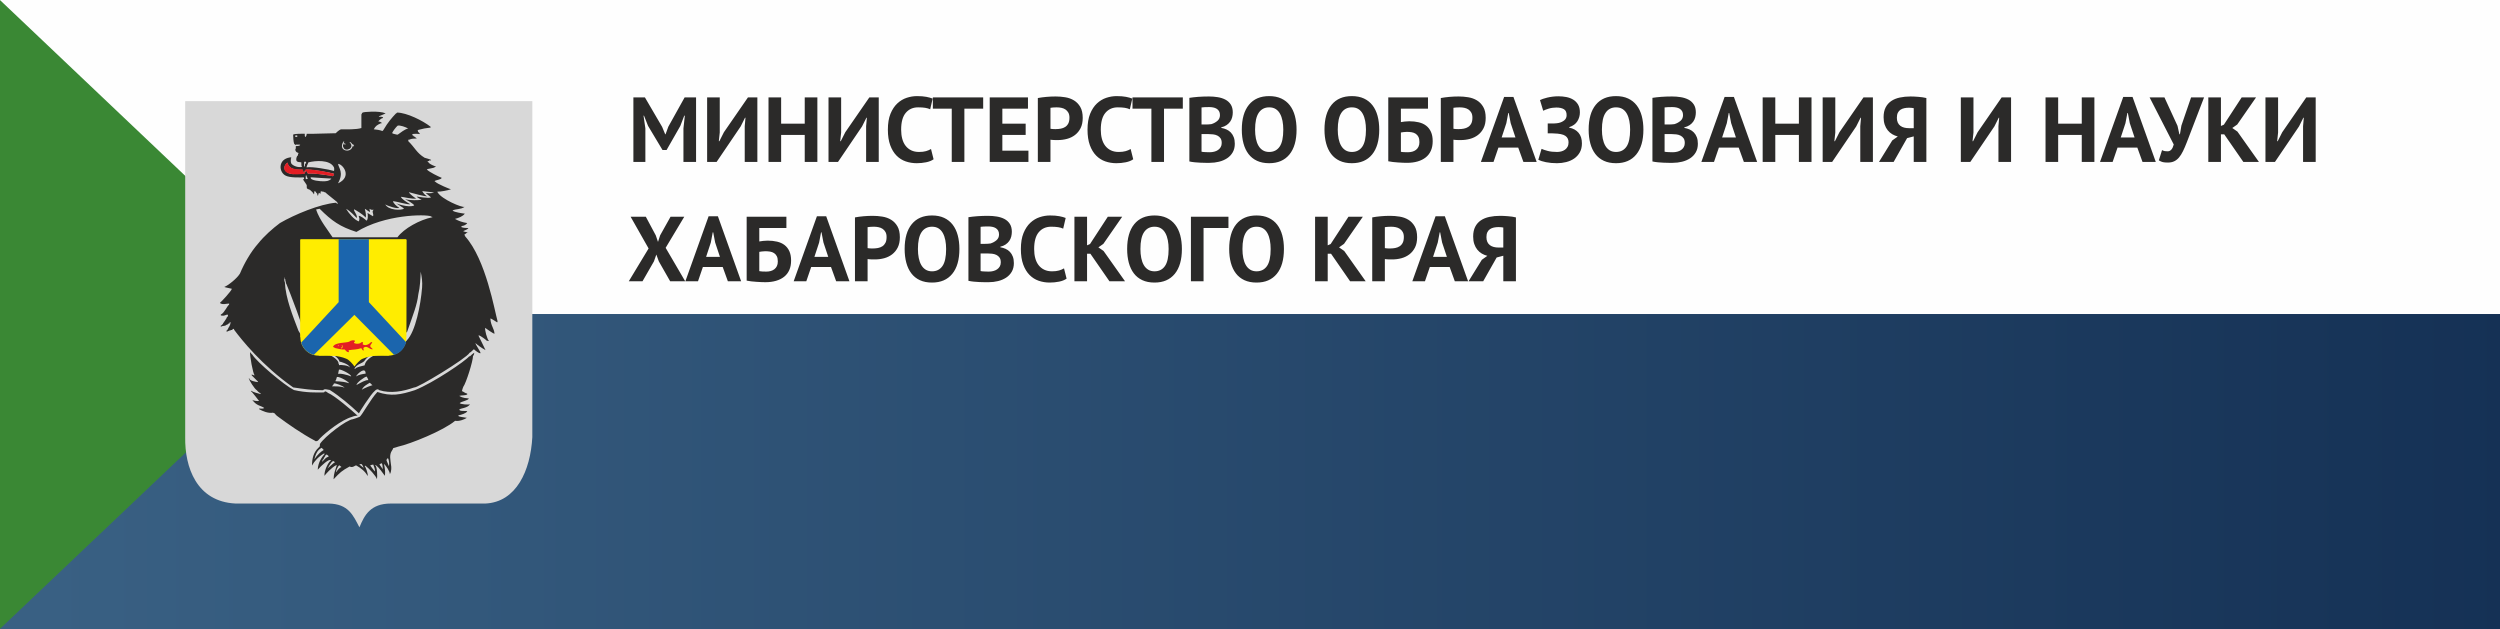
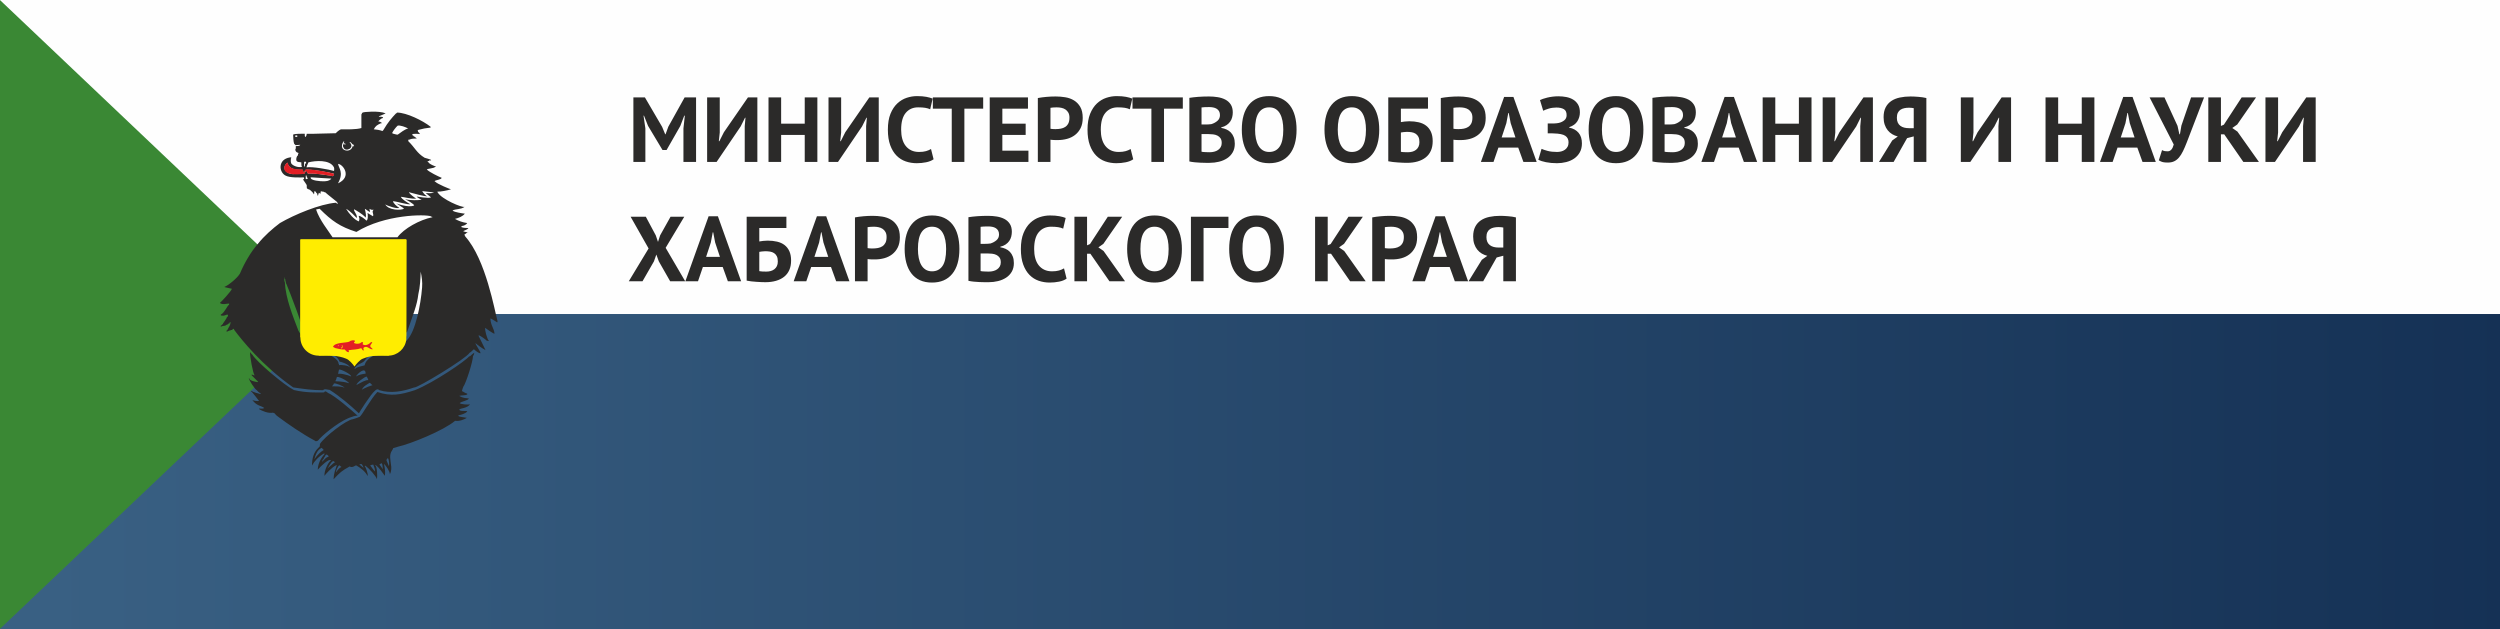
<svg xmlns="http://www.w3.org/2000/svg" height="100%" stroke-miterlimit="10" style="fill-rule:nonzero;clip-rule:evenodd;stroke-linecap:round;stroke-linejoin:round;" version="1.1" viewBox="0 0 1048.22 263.831" width="100%" xml:space="preserve">
  <rect x="0" y="0" width="1048.22" height="263.831" fill="#808080" stroke="none" />
  <defs>
    <linearGradient gradientTransform="matrix(1047.22 0 0 1047.22 23.505 240.728)" gradientUnits="userSpaceOnUse" id="LinearGradient" x1="0" x2="1" y1="0" y2="0">
      <stop offset="0" stop-color="#396083" />
      <stop offset="1" stop-color="#143054" />
    </linearGradient>
  </defs>
  <clipPath id="ArtboardFrame">
    <rect height="263.831" width="1048.22" x="0" y="0" />
  </clipPath>
  <g clip-path="url(#ArtboardFrame)" id="Слой_x0020_1">
    <g opacity="1">
      <path d="M4.06645e-07 129.394L1048.22 129.394L1048.22 129.394L1048.22 263.831L1048.22 263.831L4.06645e-07 263.831L4.06645e-07 263.831L4.06645e-07 129.394L4.06645e-07 129.394Z" fill="url(#LinearGradient)" fill-rule="evenodd" opacity="1" stroke="none" />
      <path d="M4.06645e-07 0L1048.22 0L1048.22 0L1048.22 131.662L1048.22 131.662L4.06645e-07 131.662L4.06645e-07 131.662L4.06645e-07 0L4.06645e-07 0Z" fill="#fefefe" fill-rule="evenodd" opacity="1" stroke="none" />
    </g>
    <path d="M138.898 131.843L69.449 197.749L4.06645e-07 263.654L4.06645e-07 131.843L4.06645e-07 0.032L69.449 65.937L138.898 131.843Z" fill="#3a8834" fill-rule="evenodd" opacity="1" stroke="none" />
    <path d="M286.557 53.86L287.137 48.489L286.905 48.489L285.243 52.817L279.485 62.904L277.785 62.904L271.717 52.778L270.017 48.489L269.823 48.489L270.596 53.822L270.596 67.889L265.572 67.889L265.572 40.837L270.403 40.837L277.63 53.203L278.905 56.295L279.06 56.295L280.219 53.126L287.059 40.837L291.852 40.837L291.852 67.889L286.557 67.889C286.557 67.889 286.557 53.86 286.557 53.86ZM312.257 52.894L312.566 49.377L312.373 49.377L310.556 53.01L300.47 67.889L296.489 67.889L296.489 40.837L301.784 40.837L301.784 55.561L301.397 59.194L301.629 59.194L303.523 55.445L313.61 40.837L317.551 40.837L317.551 67.889L312.257 67.889C312.257 67.889 312.257 52.894 312.257 52.894ZM337.416 56.566L327.522 56.566L327.522 67.889L322.227 67.889L322.227 40.837L327.522 40.837L327.522 51.851L337.416 51.851L337.416 40.837L342.71 40.837L342.71 67.889L337.416 67.889C337.416 67.889 337.416 56.566 337.416 56.566ZM363.154 52.894L363.463 49.377L363.27 49.377L361.453 53.01L351.367 67.889L347.386 67.889L347.386 40.837L352.681 40.837L352.681 55.561L352.294 59.194L352.526 59.194L354.42 55.445L364.507 40.837L368.448 40.837L368.448 67.889L363.154 67.889C363.154 67.889 363.154 52.894 363.154 52.894ZM391.443 66.781C390.618 67.367 389.568 67.792 388.293 68.043C387.018 68.301 385.71 68.43 384.371 68.43C382.747 68.43 381.208 68.179 379.752 67.676C378.297 67.174 377.015 66.362 375.907 65.242C374.799 64.121 373.917 62.665 373.26 60.875C372.603 59.084 372.274 56.913 372.274 54.363C372.274 51.709 372.641 49.487 373.376 47.696C374.11 45.906 375.063 44.463 376.235 43.368C377.408 42.273 378.715 41.487 380.158 41.011C381.601 40.534 383.044 40.296 384.487 40.296C386.032 40.296 387.34 40.398 388.409 40.605C389.478 40.811 390.361 41.056 391.056 41.339L390.013 45.822C389.42 45.539 388.718 45.333 387.907 45.203C387.095 45.075 386.11 45.011 384.95 45.011C382.812 45.011 381.092 45.77 379.791 47.297C378.49 48.817 377.839 51.181 377.839 54.382C377.839 55.773 377.994 57.049 378.303 58.195C378.612 59.348 379.082 60.327 379.714 61.139C380.345 61.95 381.131 62.588 382.071 63.039C383.011 63.49 384.1 63.715 385.337 63.715C386.496 63.715 387.475 63.599 388.274 63.367C389.072 63.136 389.768 62.839 390.361 62.478C390.361 62.478 391.443 66.781 391.443 66.781ZM412.235 45.551L404.351 45.551L404.351 67.889L399.056 67.889L399.056 45.551L391.134 45.551L391.134 40.837L412.235 40.837L412.235 45.551ZM414.978 40.837L431.016 40.837L431.016 45.551L420.273 45.551L420.273 51.851L430.05 51.851L430.05 56.566L420.273 56.566L420.273 63.174L431.21 63.174L431.21 67.889L414.978 67.889C414.978 67.889 414.978 40.837 414.978 40.837ZM435.152 41.107C436.234 40.901 437.425 40.74 438.726 40.624C440.027 40.508 441.322 40.45 442.61 40.45C443.95 40.45 445.296 40.559 446.649 40.779C448.001 40.998 449.219 41.436 450.301 42.093C451.383 42.75 452.265 43.664 452.948 44.836C453.631 46.009 453.972 47.535 453.972 49.416C453.972 51.117 453.676 52.553 453.084 53.725C452.491 54.897 451.705 55.857 450.726 56.604C449.747 57.351 448.633 57.892 447.383 58.227C446.134 58.562 444.839 58.73 443.499 58.73C443.37 58.73 443.164 58.73 442.881 58.73C442.597 58.73 442.301 58.723 441.992 58.71C441.683 58.698 441.38 58.678 441.084 58.653C440.787 58.627 440.575 58.601 440.446 58.575L440.446 67.889L435.152 67.889C435.152 67.889 435.152 41.107 435.152 41.107ZM443.035 45.011C442.52 45.011 442.031 45.03 441.567 45.068C441.103 45.107 440.73 45.152 440.446 45.203L440.446 53.976C440.549 54.002 440.704 54.028 440.91 54.054C441.116 54.079 441.335 54.099 441.567 54.112C441.799 54.124 442.024 54.131 442.243 54.131C442.462 54.131 442.623 54.131 442.726 54.131C443.422 54.131 444.111 54.067 444.794 53.938C445.476 53.809 446.088 53.571 446.63 53.223C447.17 52.875 447.602 52.392 447.924 51.773C448.246 51.155 448.407 50.344 448.407 49.339C448.407 48.489 448.253 47.786 447.943 47.233C447.634 46.679 447.229 46.234 446.726 45.899C446.224 45.564 445.651 45.333 445.006 45.203C444.362 45.075 443.705 45.011 443.035 45.011ZM475.15 66.781C474.326 67.367 473.276 67.792 472.001 68.043C470.726 68.301 469.418 68.43 468.078 68.43C466.455 68.43 464.916 68.179 463.46 67.676C462.004 67.174 460.722 66.362 459.615 65.242C458.507 64.121 457.624 62.665 456.967 60.875C456.31 59.084 455.982 56.913 455.982 54.363C455.982 51.709 456.349 49.487 457.083 47.696C457.818 45.906 458.771 44.463 459.943 43.368C461.116 42.273 462.423 41.487 463.866 41.011C465.309 40.534 466.751 40.296 468.194 40.296C469.74 40.296 471.048 40.398 472.117 40.605C473.186 40.811 474.068 41.056 474.764 41.339L473.72 45.822C473.128 45.539 472.426 45.333 471.614 45.203C470.803 45.075 469.817 45.011 468.658 45.011C466.519 45.011 464.8 45.77 463.499 47.297C462.197 48.817 461.547 51.181 461.547 54.382C461.547 55.773 461.701 57.049 462.011 58.195C462.32 59.348 462.79 60.327 463.421 61.139C464.052 61.95 464.838 62.588 465.779 63.039C466.719 63.49 467.808 63.715 469.044 63.715C470.204 63.715 471.183 63.599 471.981 63.367C472.78 63.136 473.476 62.839 474.068 62.478C474.068 62.478 475.15 66.781 475.15 66.781ZM495.942 45.551L488.058 45.551L488.058 67.889L482.764 67.889L482.764 45.551L474.841 45.551L474.841 40.837L495.942 40.837L495.942 45.551ZM516.888 47.136C516.888 47.806 516.804 48.476 516.637 49.146C516.47 49.816 516.193 50.427 515.806 50.981C515.42 51.535 514.917 52.025 514.299 52.45C513.681 52.875 512.933 53.19 512.057 53.397L512.057 53.628C512.83 53.757 513.565 53.976 514.26 54.285C514.956 54.595 515.561 55.02 516.077 55.561C516.592 56.102 516.998 56.759 517.294 57.532C517.59 58.305 517.738 59.219 517.738 60.276C517.738 61.667 517.442 62.871 516.85 63.889C516.257 64.907 515.465 65.738 514.473 66.382C513.481 67.026 512.354 67.503 511.091 67.811C509.829 68.121 508.528 68.275 507.188 68.275C506.75 68.275 506.19 68.275 505.507 68.275C504.824 68.275 504.09 68.256 503.304 68.217C502.518 68.179 501.72 68.121 500.908 68.043C500.096 67.966 499.356 67.85 498.686 67.696L498.686 41.03C499.175 40.953 499.736 40.875 500.367 40.798C500.998 40.721 501.674 40.656 502.396 40.605C503.117 40.553 503.858 40.514 504.618 40.489C505.378 40.463 506.132 40.45 506.879 40.45C508.141 40.45 509.372 40.547 510.57 40.74C511.768 40.933 512.837 41.275 513.777 41.764C514.718 42.254 515.471 42.936 516.038 43.812C516.605 44.688 516.888 45.796 516.888 47.136ZM507.227 63.831C507.871 63.831 508.495 63.754 509.101 63.599C509.706 63.451 510.241 63.213 510.705 62.891C511.169 62.575 511.542 62.176 511.826 61.686C512.109 61.203 512.251 60.63 512.251 59.966C512.251 59.123 512.083 58.459 511.748 57.976C511.413 57.493 510.976 57.12 510.434 56.849C509.893 56.578 509.288 56.411 508.618 56.334C507.948 56.256 507.278 56.218 506.608 56.218L503.787 56.218L503.787 63.599C503.916 63.651 504.122 63.689 504.406 63.715C504.689 63.741 504.992 63.76 505.314 63.773C505.636 63.786 505.971 63.799 506.318 63.812C506.666 63.825 506.969 63.831 507.227 63.831ZM505.488 52.199C505.848 52.199 506.267 52.186 506.744 52.16C507.22 52.134 507.613 52.095 507.922 52.044C508.901 51.741 509.745 51.284 510.454 50.672C511.162 50.06 511.516 49.255 511.516 48.257C511.516 47.6 511.388 47.046 511.13 46.614C510.872 46.183 510.531 45.835 510.106 45.584C509.681 45.326 509.198 45.152 508.657 45.049C508.116 44.946 507.549 44.895 506.956 44.895C506.286 44.895 505.668 44.907 505.101 44.933C504.534 44.959 504.096 44.997 503.787 45.049L503.787 52.199C503.787 52.199 505.488 52.199 505.488 52.199ZM520.676 54.363C520.676 49.854 521.668 46.383 523.651 43.947C525.635 41.513 528.469 40.296 532.153 40.296C534.086 40.296 535.773 40.63 537.216 41.3C538.659 41.97 539.857 42.924 540.81 44.16C541.763 45.397 542.472 46.878 542.936 48.605C543.4 50.331 543.631 52.25 543.631 54.363C543.631 58.872 542.633 62.343 540.636 64.778C538.64 67.213 535.812 68.43 532.153 68.43C530.196 68.43 528.495 68.095 527.052 67.425C525.609 66.755 524.418 65.802 523.477 64.565C522.537 63.328 521.835 61.847 521.371 60.121C520.908 58.395 520.676 56.475 520.676 54.363ZM526.241 54.363C526.241 55.728 526.357 56.984 526.588 58.131C526.82 59.277 527.175 60.263 527.651 61.087C528.128 61.912 528.74 62.556 529.487 63.02C530.234 63.483 531.123 63.715 532.153 63.715C534.034 63.715 535.49 62.981 536.52 61.512C537.551 60.044 538.066 57.661 538.066 54.363C538.066 53.049 537.957 51.825 537.738 50.691C537.519 49.558 537.178 48.566 536.714 47.716C536.25 46.865 535.645 46.202 534.897 45.725C534.15 45.249 533.236 45.011 532.153 45.011C530.273 45.011 528.817 45.764 527.786 47.271C526.756 48.778 526.241 51.142 526.241 54.363ZM555.341 54.363C555.341 49.854 556.333 46.383 558.317 43.947C560.301 41.513 563.135 40.296 566.819 40.296C568.751 40.296 570.439 40.63 571.882 41.3C573.324 41.97 574.522 42.924 575.476 44.16C576.429 45.397 577.138 46.878 577.601 48.605C578.065 50.331 578.297 52.25 578.297 54.363C578.297 58.872 577.299 62.343 575.302 64.778C573.305 67.213 570.478 68.43 566.819 68.43C564.861 68.43 563.16 68.095 561.718 67.425C560.275 66.755 559.083 65.802 558.143 64.565C557.203 63.328 556.5 61.847 556.037 60.121C555.573 58.395 555.341 56.475 555.341 54.363ZM560.906 54.363C560.906 55.728 561.022 56.984 561.254 58.131C561.486 59.277 561.84 60.263 562.317 61.087C562.793 61.912 563.405 62.556 564.152 63.02C564.9 63.483 565.788 63.715 566.819 63.715C568.7 63.715 570.155 62.981 571.186 61.512C572.217 60.044 572.732 57.661 572.732 54.363C572.732 53.049 572.622 51.825 572.403 50.691C572.184 49.558 571.843 48.566 571.379 47.716C570.916 46.865 570.31 46.202 569.563 45.725C568.816 45.249 567.901 45.011 566.819 45.011C564.938 45.011 563.482 45.764 562.452 47.271C561.421 48.778 560.906 51.142 560.906 54.363ZM582.084 40.837L598.74 40.837L598.74 45.551L587.379 45.551L587.379 51.194C587.817 51.117 588.351 51.039 588.982 50.962C589.614 50.885 590.238 50.846 590.857 50.846C592.3 50.846 593.626 50.988 594.837 51.271C596.048 51.555 597.085 52.025 597.948 52.682C598.811 53.339 599.488 54.202 599.977 55.271C600.467 56.34 600.712 57.648 600.712 59.194C600.712 60.714 600.46 62.041 599.958 63.174C599.456 64.308 598.734 65.248 597.794 65.995C596.853 66.742 595.72 67.309 594.393 67.696C593.066 68.082 591.578 68.275 589.929 68.275C589.491 68.275 588.944 68.263 588.287 68.237C587.63 68.211 586.934 68.172 586.2 68.121C585.465 68.069 584.738 68.005 584.016 67.927C583.295 67.85 582.651 67.747 582.084 67.618C582.084 67.618 582.084 40.837 582.084 40.837ZM590.316 63.831C590.986 63.831 591.61 63.747 592.19 63.586C592.77 63.419 593.279 63.167 593.717 62.826C594.154 62.485 594.502 62.047 594.76 61.519C595.018 60.984 595.146 60.34 595.146 59.58C595.146 58.665 595.005 57.938 594.721 57.377C594.438 56.823 594.052 56.385 593.562 56.07C593.073 55.754 592.512 55.541 591.881 55.445C591.25 55.342 590.573 55.29 589.852 55.29C589.491 55.29 589.04 55.322 588.499 55.387C587.958 55.451 587.585 55.503 587.379 55.554L587.379 63.644C587.662 63.715 588.093 63.767 588.673 63.792C589.253 63.818 589.8 63.831 590.316 63.831ZM604.112 41.107C605.194 40.901 606.386 40.74 607.687 40.624C608.988 40.508 610.283 40.45 611.571 40.45C612.911 40.45 614.257 40.559 615.61 40.779C616.962 40.998 618.18 41.436 619.262 42.093C620.344 42.75 621.226 43.664 621.909 44.836C622.592 46.009 622.933 47.535 622.933 49.416C622.933 51.117 622.637 52.553 622.044 53.725C621.452 54.897 620.666 55.857 619.687 56.604C618.708 57.351 617.593 57.892 616.344 58.227C615.094 58.562 613.8 58.73 612.46 58.73C612.331 58.73 612.125 58.73 611.842 58.73C611.558 58.73 611.262 58.723 610.953 58.71C610.644 58.698 610.341 58.678 610.045 58.653C609.748 58.627 609.536 58.601 609.407 58.575L609.407 67.889L604.112 67.889C604.112 67.889 604.112 41.107 604.112 41.107ZM611.996 45.011C611.481 45.011 610.991 45.03 610.528 45.068C610.064 45.107 609.69 45.152 609.407 45.203L609.407 53.976C609.51 54.002 609.665 54.028 609.871 54.054C610.077 54.079 610.296 54.099 610.528 54.112C610.76 54.124 610.985 54.131 611.204 54.131C611.423 54.131 611.584 54.131 611.687 54.131C612.383 54.131 613.072 54.067 613.755 53.938C614.437 53.809 615.049 53.571 615.59 53.223C616.131 52.875 616.563 52.392 616.885 51.773C617.207 51.155 617.368 50.344 617.368 49.339C617.368 48.489 617.213 47.786 616.904 47.233C616.595 46.679 616.189 46.234 615.687 45.899C615.184 45.564 614.611 45.333 613.967 45.203C613.323 45.075 612.666 45.011 611.996 45.011ZM636.575 61.899L628.266 61.899L626.218 67.889L620.923 67.889L630.662 40.643L634.565 40.643L644.304 67.889L638.739 67.889C638.739 67.889 636.575 61.899 636.575 61.899ZM629.619 57.648L635.416 57.648L633.406 51.619L632.595 47.368L632.401 47.368L631.59 51.657C631.59 51.657 629.619 57.648 629.619 57.648ZM648.942 55.909L648.942 51.773L649.869 51.773C650.101 51.773 650.385 51.773 650.72 51.773C651.055 51.773 651.396 51.767 651.744 51.754C652.092 51.741 652.433 51.716 652.768 51.677C653.103 51.638 653.373 51.593 653.579 51.541C654.481 51.335 655.254 50.968 655.898 50.44C656.542 49.912 656.865 49.197 656.865 48.295C656.865 47.059 656.472 46.215 655.686 45.764C654.9 45.313 653.863 45.088 652.575 45.088C651.415 45.088 650.333 45.242 649.329 45.551C648.324 45.861 647.564 46.157 647.048 46.44L645.696 41.957C645.979 41.803 646.385 41.635 646.913 41.455C647.441 41.275 648.047 41.101 648.729 40.933C649.412 40.766 650.153 40.63 650.952 40.528C651.75 40.424 652.562 40.373 653.386 40.373C654.52 40.373 655.628 40.476 656.71 40.682C657.792 40.888 658.758 41.249 659.608 41.764C660.459 42.279 661.141 42.969 661.656 43.832C662.172 44.695 662.429 45.796 662.429 47.136C662.429 48.476 662.075 49.712 661.367 50.846C660.658 51.98 659.518 52.804 657.946 53.319L657.946 53.512C659.621 53.847 660.929 54.569 661.869 55.677C662.81 56.785 663.28 58.266 663.28 60.121C663.28 61.59 662.983 62.846 662.391 63.889C661.798 64.932 661.019 65.789 660.053 66.459C659.087 67.129 657.972 67.625 656.71 67.947C655.447 68.269 654.159 68.43 652.845 68.43C651.145 68.43 649.599 68.288 648.208 68.005C646.817 67.721 645.747 67.387 645 67L646.353 62.401C646.945 62.684 647.796 62.974 648.903 63.271C650.011 63.567 651.325 63.715 652.845 63.715C653.412 63.715 653.985 63.644 654.565 63.503C655.145 63.361 655.666 63.129 656.13 62.807C656.594 62.485 656.967 62.066 657.251 61.551C657.534 61.036 657.676 60.417 657.676 59.696C657.676 58.485 657.225 57.571 656.323 56.952C655.422 56.334 653.811 55.999 651.493 55.947C651.184 55.922 650.952 55.909 650.797 55.909C650.642 55.909 650.372 55.909 649.985 55.909L648.942 55.909ZM666.101 54.363C666.101 49.854 667.093 46.383 669.077 43.947C671.06 41.513 673.894 40.296 677.579 40.296C679.511 40.296 681.199 40.63 682.641 41.3C684.084 41.97 685.282 42.924 686.235 44.16C687.189 45.397 687.897 46.878 688.361 48.605C688.825 50.331 689.057 52.25 689.057 54.363C689.057 58.872 688.058 62.343 686.062 64.778C684.065 67.213 681.237 68.43 677.579 68.43C675.621 68.43 673.92 68.095 672.477 67.425C671.035 66.755 669.843 65.802 668.903 64.565C667.962 63.328 667.26 61.847 666.797 60.121C666.333 58.395 666.101 56.475 666.101 54.363ZM671.666 54.363C671.666 55.728 671.782 56.984 672.014 58.131C672.246 59.277 672.6 60.263 673.076 61.087C673.553 61.912 674.165 62.556 674.912 63.02C675.659 63.483 676.548 63.715 677.579 63.715C679.459 63.715 680.915 62.981 681.946 61.512C682.976 60.044 683.491 57.661 683.491 54.363C683.491 53.049 683.382 51.825 683.163 50.691C682.944 49.558 682.603 48.566 682.139 47.716C681.675 46.865 681.07 46.202 680.323 45.725C679.575 45.249 678.661 45.011 677.579 45.011C675.698 45.011 674.242 45.764 673.212 47.271C672.181 48.778 671.666 51.142 671.666 54.363ZM711.046 47.136C711.046 47.806 710.962 48.476 710.795 49.146C710.628 49.816 710.351 50.427 709.964 50.981C709.578 51.535 709.075 52.025 708.457 52.45C707.839 52.875 707.091 53.19 706.215 53.397L706.215 53.628C706.988 53.757 707.723 53.976 708.418 54.285C709.114 54.595 709.719 55.02 710.235 55.561C710.75 56.102 711.156 56.759 711.452 57.532C711.748 58.305 711.896 59.219 711.896 60.276C711.896 61.667 711.6 62.871 711.008 63.889C710.415 64.907 709.623 65.738 708.631 66.382C707.639 67.026 706.512 67.503 705.249 67.811C703.987 68.121 702.686 68.275 701.346 68.275C700.908 68.275 700.348 68.275 699.665 68.275C698.982 68.275 698.248 68.256 697.462 68.217C696.676 68.179 695.877 68.121 695.066 68.043C694.254 67.966 693.514 67.85 692.844 67.696L692.844 41.03C693.333 40.953 693.894 40.875 694.525 40.798C695.156 40.721 695.832 40.656 696.554 40.605C697.275 40.553 698.016 40.514 698.776 40.489C699.536 40.463 700.29 40.45 701.037 40.45C702.299 40.45 703.53 40.547 704.728 40.74C705.925 40.933 706.995 41.275 707.935 41.764C708.875 42.254 709.629 42.936 710.196 43.812C710.763 44.688 711.046 45.796 711.046 47.136ZM701.385 63.831C702.029 63.831 702.653 63.754 703.259 63.599C703.864 63.451 704.399 63.213 704.863 62.891C705.326 62.575 705.7 62.176 705.984 61.686C706.267 61.203 706.409 60.63 706.409 59.966C706.409 59.123 706.241 58.459 705.906 57.976C705.571 57.493 705.133 57.12 704.592 56.849C704.051 56.578 703.446 56.411 702.776 56.334C702.106 56.256 701.436 56.218 700.766 56.218L697.945 56.218L697.945 63.599C698.074 63.651 698.28 63.689 698.564 63.715C698.847 63.741 699.149 63.76 699.472 63.773C699.794 63.786 700.129 63.799 700.476 63.812C700.824 63.825 701.127 63.831 701.385 63.831ZM699.646 52.199C700.006 52.199 700.425 52.186 700.902 52.16C701.378 52.134 701.771 52.095 702.08 52.044C703.059 51.741 703.903 51.284 704.612 50.672C705.32 50.06 705.674 49.255 705.674 48.257C705.674 47.6 705.546 47.046 705.288 46.614C705.03 46.183 704.689 45.835 704.264 45.584C703.839 45.326 703.356 45.152 702.815 45.049C702.274 44.946 701.707 44.895 701.114 44.895C700.444 44.895 699.826 44.907 699.259 44.933C698.692 44.959 698.254 44.997 697.945 45.049L697.945 52.199C697.945 52.199 699.646 52.199 699.646 52.199ZM729.017 61.899L720.708 61.899L718.66 67.889L713.365 67.889L723.104 40.643L727.007 40.643L736.746 67.889L731.181 67.889C731.181 67.889 729.017 61.899 729.017 61.899ZM722.06 57.648L727.857 57.648L725.848 51.619L725.036 47.368L724.843 47.368L724.031 51.657C724.031 51.657 722.06 57.648 722.06 57.648ZM754.253 56.566L744.359 56.566L744.359 67.889L739.065 67.889L739.065 40.837L744.359 40.837L744.359 51.851L754.253 51.851L754.253 40.837L759.547 40.837L759.547 67.889L754.253 67.889C754.253 67.889 754.253 56.566 754.253 56.566ZM779.991 52.894L780.3 49.377L780.107 49.377L778.291 53.01L768.204 67.889L764.223 67.889L764.223 40.837L769.518 40.837L769.518 55.561L769.132 59.194L769.363 59.194L771.257 55.445L781.344 40.837L785.286 40.837L785.286 67.889L779.991 67.889C779.991 67.889 779.991 52.894 779.991 52.894ZM807.7 67.889L802.406 67.889L802.406 57.184L799.623 57.918L793.981 67.889L787.836 67.889L793.401 58.884L795.72 57.223C794.896 57.016 794.123 56.701 793.401 56.276C792.68 55.851 792.048 55.303 791.507 54.633C790.966 53.963 790.541 53.171 790.232 52.256C789.923 51.342 789.768 50.305 789.768 49.146C789.768 47.522 790.052 46.157 790.619 45.049C791.185 43.941 791.971 43.046 792.976 42.363C793.981 41.68 795.179 41.191 796.57 40.895C797.961 40.598 799.469 40.45 801.092 40.45C801.53 40.45 802.032 40.463 802.599 40.489C803.166 40.514 803.752 40.553 804.357 40.605C804.963 40.656 805.555 40.721 806.135 40.798C806.715 40.875 807.237 40.978 807.7 41.107C807.7 41.107 807.7 67.889 807.7 67.889ZM800.435 45.165C799.739 45.165 799.082 45.229 798.464 45.358C797.845 45.487 797.304 45.706 796.841 46.015C796.377 46.324 796.01 46.749 795.739 47.29C795.469 47.831 795.334 48.527 795.334 49.377C795.334 50.176 795.462 50.852 795.72 51.406C795.978 51.96 796.338 52.411 796.802 52.759C797.266 53.107 797.807 53.358 798.425 53.512C799.044 53.667 799.713 53.744 800.435 53.744L802.406 53.744L802.406 45.358C802.122 45.307 801.833 45.262 801.536 45.223C801.24 45.184 800.873 45.165 800.435 45.165ZM837.922 52.894L838.231 49.377L838.037 49.377L836.221 53.01L826.135 67.889L822.154 67.889L822.154 40.837L827.448 40.837L827.448 55.561L827.062 59.194L827.294 59.194L829.187 55.445L839.274 40.837L843.216 40.837L843.216 67.889L837.922 67.889C837.922 67.889 837.922 52.894 837.922 52.894ZM872.858 56.566L862.964 56.566L862.964 67.889L857.67 67.889L857.67 40.837L862.964 40.837L862.964 51.851L872.858 51.851L872.858 40.837L878.152 40.837L878.152 67.889L872.858 67.889L872.858 56.566ZM896.161 61.899L887.852 61.899L885.804 67.889L880.51 67.889L890.248 40.643L894.152 40.643L903.891 67.889L898.325 67.889C898.325 67.889 896.161 61.899 896.161 61.899ZM889.205 57.648L895.002 57.648L892.992 51.619L892.181 47.368L891.987 47.368L891.176 51.657C891.176 51.657 889.205 57.648 889.205 57.648ZM913.011 52.778L913.784 56.295L914.016 56.295L914.634 52.662L918.692 40.837L924.141 40.837L916.953 59.541C916.386 61.01 915.839 62.285 915.31 63.367C914.782 64.449 914.215 65.345 913.61 66.053C913.005 66.762 912.328 67.29 911.581 67.638C910.834 67.986 909.958 68.159 908.953 68.159C908.103 68.159 907.414 68.102 906.885 67.986C906.357 67.87 905.784 67.618 905.166 67.232L906.518 62.942C906.956 63.174 907.356 63.316 907.716 63.367C908.077 63.419 908.463 63.444 908.876 63.444C910.087 63.444 910.937 62.492 911.426 60.585L901.301 40.837L907.523 40.837C907.523 40.837 913.011 52.778 913.011 52.778ZM932.604 56.334L931.213 56.334L931.213 67.889L925.919 67.889L925.919 40.837L931.213 40.837L931.213 52.817L932.45 52.276L939.908 40.837L945.937 40.837L938.053 52.199L935.967 53.667L938.131 55.174L947.135 67.889L940.604 67.889C940.604 67.889 932.604 56.334 932.604 56.334ZM965.647 52.894L965.956 49.377L965.763 49.377L963.946 53.01L953.86 67.889L949.879 67.889L949.879 40.837L955.174 40.837L955.174 55.561L954.787 59.194L955.019 59.194L956.913 55.445L967 40.837L970.942 40.837L970.942 67.889L965.647 67.889C965.647 67.889 965.647 52.894 965.647 52.894Z" fill="#2b2a29" fill-rule="nonzero" opacity="1" stroke="none" />
    <path d="M271.949 104.177L264.413 90.883L270.789 90.883L274.963 98.69L275.891 101.434L276.78 98.69L281.147 90.883L286.905 90.883L279.098 103.907L287.291 117.935L280.992 117.935L276.239 109.588L275.195 106.728L274.19 109.588L269.398 117.935L263.64 117.935C263.64 117.935 271.949 104.177 271.949 104.177ZM303.021 111.945L294.712 111.945L292.663 117.935L287.369 117.935L297.107 90.69L301.011 90.69L310.75 117.935L305.184 117.935C305.184 117.935 303.021 111.945 303.021 111.945ZM296.064 107.694L301.861 107.694L299.851 101.665L299.04 97.414L298.846 97.414L298.035 101.704C298.035 101.704 296.064 107.694 296.064 107.694ZM313.068 90.883L329.725 90.883L329.725 95.598L318.363 95.598L318.363 101.24C318.801 101.163 319.336 101.086 319.967 101.008C320.598 100.931 321.223 100.892 321.841 100.892C323.284 100.892 324.611 101.034 325.822 101.318C327.033 101.601 328.07 102.071 328.933 102.728C329.796 103.385 330.472 104.248 330.962 105.318C331.451 106.387 331.696 107.694 331.696 109.24C331.696 110.76 331.445 112.087 330.942 113.221C330.44 114.354 329.719 115.295 328.778 116.042C327.838 116.789 326.704 117.356 325.377 117.742C324.05 118.129 322.563 118.322 320.914 118.322C320.476 118.322 319.928 118.309 319.271 118.283C318.614 118.257 317.919 118.219 317.184 118.167C316.45 118.116 315.722 118.051 315.001 117.974C314.279 117.897 313.635 117.794 313.068 117.665C313.068 117.665 313.068 90.883 313.068 90.883ZM321.3 113.878C321.97 113.878 322.595 113.794 323.175 113.633C323.754 113.465 324.263 113.214 324.701 112.873C325.139 112.531 325.487 112.094 325.744 111.565C326.002 111.031 326.131 110.386 326.131 109.627C326.131 108.712 325.989 107.984 325.706 107.424C325.422 106.87 325.036 106.432 324.547 106.116C324.057 105.801 323.497 105.588 322.865 105.491C322.234 105.388 321.558 105.337 320.836 105.337C320.476 105.337 320.025 105.369 319.484 105.434C318.943 105.498 318.569 105.549 318.363 105.601L318.363 113.691C318.646 113.762 319.078 113.813 319.658 113.839C320.237 113.865 320.785 113.878 321.3 113.878ZM348.43 111.945L340.121 111.945L338.073 117.935L332.778 117.935L342.517 90.69L346.42 90.69L356.159 117.935L350.594 117.935L348.43 111.945ZM341.473 107.694L347.27 107.694L345.261 101.665L344.449 97.414L344.256 97.414L343.444 101.704C343.444 101.704 341.473 107.694 341.473 107.694ZM358.478 91.154C359.56 90.948 360.751 90.787 362.053 90.671C363.354 90.555 364.648 90.497 365.937 90.497C367.276 90.497 368.622 90.606 369.975 90.825C371.328 91.044 372.545 91.482 373.627 92.139C374.709 92.796 375.592 93.711 376.274 94.883C376.957 96.055 377.298 97.582 377.298 99.463C377.298 101.163 377.002 102.599 376.41 103.772C375.817 104.944 375.031 105.903 374.052 106.651C373.073 107.398 371.959 107.939 370.709 108.274C369.46 108.609 368.165 108.776 366.825 108.776C366.697 108.776 366.49 108.776 366.207 108.776C365.924 108.776 365.627 108.77 365.318 108.757C365.009 108.744 364.706 108.725 364.41 108.699C364.114 108.673 363.901 108.647 363.772 108.622L363.772 117.935L358.478 117.935C358.478 117.935 358.478 91.154 358.478 91.154ZM366.362 95.057C365.846 95.057 365.357 95.076 364.893 95.115C364.429 95.154 364.056 95.199 363.772 95.25L363.772 104.023C363.876 104.049 364.03 104.074 364.236 104.1C364.442 104.126 364.661 104.145 364.893 104.158C365.125 104.171 365.35 104.177 365.57 104.177C365.788 104.177 365.949 104.177 366.053 104.177C366.748 104.177 367.437 104.113 368.12 103.984C368.803 103.855 369.415 103.617 369.956 103.269C370.497 102.921 370.928 102.438 371.25 101.82C371.572 101.202 371.733 100.39 371.733 99.385C371.733 98.535 371.579 97.833 371.27 97.279C370.96 96.725 370.555 96.281 370.052 95.946C369.55 95.611 368.977 95.379 368.333 95.25C367.688 95.121 367.032 95.057 366.362 95.057ZM379.308 104.409C379.308 99.901 380.3 96.429 382.284 93.994C384.268 91.559 387.102 90.342 390.786 90.342C392.718 90.342 394.406 90.677 395.849 91.347C397.291 92.017 398.489 92.97 399.443 94.207C400.396 95.443 401.105 96.925 401.568 98.651C402.032 100.377 402.264 102.297 402.264 104.409C402.264 108.918 401.266 112.39 399.269 114.824C397.272 117.259 394.445 118.477 390.786 118.477C388.828 118.477 387.128 118.142 385.685 117.472C384.242 116.802 383.05 115.849 382.11 114.612C381.17 113.375 380.468 111.894 380.004 110.168C379.54 108.441 379.308 106.522 379.308 104.409ZM384.873 104.409C384.873 105.775 384.989 107.031 385.221 108.177C385.453 109.324 385.807 110.309 386.284 111.134C386.76 111.958 387.372 112.602 388.119 113.066C388.867 113.53 389.756 113.762 390.786 113.762C392.667 113.762 394.122 113.027 395.153 111.559C396.184 110.09 396.699 107.707 396.699 104.409C396.699 103.095 396.589 101.871 396.37 100.738C396.151 99.604 395.81 98.612 395.346 97.762C394.883 96.912 394.277 96.248 393.53 95.772C392.783 95.295 391.868 95.057 390.786 95.057C388.905 95.057 387.45 95.811 386.419 97.318C385.389 98.825 384.873 101.189 384.873 104.409ZM424.253 97.182C424.253 97.852 424.17 98.522 424.002 99.192C423.835 99.862 423.558 100.474 423.172 101.028C422.785 101.582 422.283 102.071 421.664 102.496C421.046 102.921 420.299 103.237 419.423 103.443L419.423 103.675C420.196 103.804 420.93 104.023 421.625 104.332C422.321 104.641 422.927 105.066 423.442 105.607C423.957 106.148 424.363 106.805 424.659 107.578C424.956 108.351 425.104 109.266 425.104 110.322C425.104 111.713 424.807 112.918 424.215 113.935C423.622 114.953 422.83 115.784 421.838 116.428C420.846 117.072 419.719 117.549 418.457 117.858C417.194 118.167 415.893 118.322 414.553 118.322C414.115 118.322 413.555 118.322 412.872 118.322C412.19 118.322 411.455 118.303 410.669 118.264C409.884 118.225 409.085 118.167 408.273 118.09C407.462 118.013 406.721 117.897 406.051 117.742L406.051 91.076C406.541 90.999 407.101 90.922 407.732 90.844C408.363 90.767 409.04 90.703 409.761 90.651C410.482 90.6 411.223 90.561 411.983 90.535C412.743 90.51 413.497 90.497 414.244 90.497C415.507 90.497 416.737 90.593 417.935 90.787C419.133 90.98 420.202 91.321 421.142 91.811C422.083 92.3 422.836 92.983 423.403 93.859C423.97 94.735 424.253 95.843 424.253 97.182ZM414.592 113.878C415.236 113.878 415.861 113.8 416.466 113.646C417.072 113.498 417.606 113.259 418.07 112.937C418.534 112.622 418.907 112.222 419.191 111.733C419.474 111.25 419.616 110.676 419.616 110.013C419.616 109.169 419.448 108.506 419.113 108.023C418.779 107.54 418.341 107.166 417.8 106.896C417.258 106.625 416.653 106.458 415.983 106.38C415.313 106.303 414.643 106.264 413.974 106.264L411.152 106.264L411.152 113.646C411.281 113.697 411.487 113.736 411.771 113.762C412.054 113.787 412.357 113.807 412.679 113.82C413.001 113.833 413.336 113.845 413.684 113.858C414.031 113.871 414.334 113.878 414.592 113.878ZM412.853 102.245C413.214 102.245 413.632 102.232 414.109 102.207C414.585 102.181 414.978 102.142 415.288 102.091C416.267 101.788 417.11 101.33 417.819 100.719C418.528 100.107 418.882 99.302 418.882 98.303C418.882 97.646 418.753 97.092 418.495 96.661C418.238 96.229 417.896 95.881 417.471 95.63C417.046 95.373 416.563 95.199 416.022 95.096C415.481 94.992 414.914 94.941 414.321 94.941C413.652 94.941 413.033 94.954 412.466 94.98C411.9 95.005 411.462 95.044 411.152 95.096L411.152 102.245C411.152 102.245 412.853 102.245 412.853 102.245ZM447.209 116.828C446.385 117.414 445.335 117.839 444.06 118.09C442.784 118.348 441.477 118.477 440.137 118.477C438.514 118.477 436.975 118.225 435.519 117.723C434.063 117.221 432.781 116.409 431.673 115.288C430.566 114.167 429.683 112.712 429.026 110.921C428.369 109.13 428.041 106.96 428.041 104.409C428.041 101.756 428.408 99.534 429.142 97.743C429.877 95.952 430.83 94.509 432.002 93.414C433.174 92.32 434.482 91.534 435.925 91.057C437.367 90.581 438.81 90.342 440.253 90.342C441.799 90.342 443.106 90.445 444.176 90.651C445.245 90.858 446.127 91.102 446.823 91.386L445.779 95.869C445.187 95.585 444.485 95.379 443.673 95.25C442.862 95.121 441.876 95.057 440.717 95.057C438.578 95.057 436.859 95.817 435.557 97.343C434.256 98.864 433.606 101.227 433.606 104.429C433.606 105.82 433.76 107.095 434.07 108.242C434.379 109.395 434.849 110.374 435.48 111.185C436.111 111.997 436.897 112.634 437.838 113.085C438.778 113.536 439.866 113.762 441.103 113.762C442.263 113.762 443.242 113.646 444.04 113.414C444.839 113.182 445.535 112.886 446.127 112.525C446.127 112.525 447.209 116.828 447.209 116.828ZM457.18 106.38L455.789 106.38L455.789 117.935L450.494 117.935L450.494 90.883L455.789 90.883L455.789 102.863L457.025 102.322L464.484 90.883L470.513 90.883L462.629 102.245L460.542 103.714L462.706 105.221L471.711 117.935L465.18 117.935L457.18 106.38ZM472.6 104.409C472.6 99.901 473.592 96.429 475.576 93.994C477.559 91.559 480.393 90.342 484.078 90.342C486.01 90.342 487.697 90.677 489.14 91.347C490.583 92.017 491.781 92.97 492.734 94.207C493.688 95.443 494.396 96.925 494.86 98.651C495.324 100.377 495.556 102.297 495.556 104.409C495.556 108.918 494.557 112.39 492.561 114.824C490.564 117.259 487.736 118.477 484.078 118.477C482.12 118.477 480.419 118.142 478.976 117.472C477.533 116.802 476.342 115.849 475.402 114.612C474.461 113.375 473.759 111.894 473.295 110.168C472.832 108.441 472.6 106.522 472.6 104.409ZM478.165 104.409C478.165 105.775 478.281 107.031 478.513 108.177C478.744 109.324 479.099 110.309 479.575 111.134C480.052 111.958 480.664 112.602 481.411 113.066C482.158 113.53 483.047 113.762 484.078 113.762C485.958 113.762 487.414 113.027 488.445 111.559C489.475 110.09 489.99 107.707 489.99 104.409C489.99 103.095 489.881 101.871 489.662 100.738C489.443 99.604 489.102 98.612 488.638 97.762C488.174 96.912 487.569 96.248 486.821 95.772C486.074 95.295 485.16 95.057 484.078 95.057C482.197 95.057 480.741 95.811 479.71 97.318C478.68 98.825 478.165 101.189 478.165 104.409ZM515.072 95.598L504.637 95.598L504.637 117.935L499.343 117.935L499.343 90.883L515.072 90.883C515.072 90.883 515.072 95.598 515.072 95.598ZM515.381 104.409C515.381 99.901 516.373 96.429 518.357 93.994C520.34 91.559 523.174 90.342 526.859 90.342C528.791 90.342 530.478 90.677 531.921 91.347C533.364 92.017 534.562 92.97 535.515 94.207C536.469 95.443 537.177 96.925 537.641 98.651C538.105 100.377 538.337 102.297 538.337 104.409C538.337 108.918 537.338 112.39 535.342 114.824C533.345 117.259 530.517 118.477 526.859 118.477C524.901 118.477 523.2 118.142 521.757 117.472C520.315 116.802 519.123 115.849 518.183 114.612C517.242 113.375 516.54 111.894 516.076 110.168C515.613 108.441 515.381 106.522 515.381 104.409ZM520.946 104.409C520.946 105.775 521.062 107.031 521.294 108.177C521.525 109.324 521.88 110.309 522.356 111.134C522.833 111.958 523.445 112.602 524.192 113.066C524.939 113.53 525.828 113.762 526.859 113.762C528.739 113.762 530.195 113.027 531.226 111.559C532.256 110.09 532.771 107.707 532.771 104.409C532.771 103.095 532.662 101.871 532.443 100.738C532.224 99.604 531.883 98.612 531.419 97.762C530.955 96.912 530.35 96.248 529.603 95.772C528.855 95.295 527.941 95.057 526.859 95.057C524.978 95.057 523.522 95.811 522.492 97.318C521.461 98.825 520.946 101.189 520.946 104.409ZM558.085 106.38L556.694 106.38L556.694 117.935L551.399 117.935L551.399 90.883L556.694 90.883L556.694 102.863L557.93 102.322L565.389 90.883L571.418 90.883L563.534 102.245L561.447 103.714L563.611 105.221L572.616 117.935L566.084 117.935C566.084 117.935 558.085 106.38 558.085 106.38ZM575.36 91.154C576.442 90.948 577.633 90.787 578.934 90.671C580.236 90.555 581.53 90.497 582.818 90.497C584.158 90.497 585.504 90.606 586.857 90.825C588.209 91.044 589.427 91.482 590.509 92.139C591.591 92.796 592.474 93.711 593.156 94.883C593.839 96.055 594.18 97.582 594.18 99.463C594.18 101.163 593.884 102.599 593.292 103.772C592.699 104.944 591.913 105.903 590.934 106.651C589.955 107.398 588.841 107.939 587.591 108.274C586.342 108.609 585.047 108.776 583.707 108.776C583.578 108.776 583.372 108.776 583.089 108.776C582.805 108.776 582.509 108.77 582.2 108.757C581.891 108.744 581.588 108.725 581.292 108.699C580.996 108.673 580.783 108.647 580.654 108.622L580.654 117.935L575.36 117.935C575.36 117.935 575.36 91.154 575.36 91.154ZM583.243 95.057C582.728 95.057 582.239 95.076 581.775 95.115C581.311 95.154 580.938 95.199 580.654 95.25L580.654 104.023C580.757 104.049 580.912 104.074 581.118 104.1C581.324 104.126 581.543 104.145 581.775 104.158C582.007 104.171 582.232 104.177 582.451 104.177C582.67 104.177 582.831 104.177 582.934 104.177C583.63 104.177 584.319 104.113 585.002 103.984C585.685 103.855 586.297 103.617 586.838 103.269C587.379 102.921 587.81 102.438 588.132 101.82C588.454 101.202 588.615 100.39 588.615 99.385C588.615 98.535 588.461 97.833 588.152 97.279C587.842 96.725 587.437 96.281 586.934 95.946C586.432 95.611 585.859 95.379 585.215 95.25C584.57 95.121 583.913 95.057 583.243 95.057ZM607.823 111.945L599.514 111.945L597.465 117.935L592.171 117.935L601.91 90.69L605.813 90.69L615.552 117.935L609.987 117.935C609.987 117.935 607.823 111.945 607.823 111.945ZM600.866 107.694L606.663 107.694L604.653 101.665L603.842 97.414L603.649 97.414L602.837 101.704C602.837 101.704 600.866 107.694 600.866 107.694ZM635.609 117.935L630.315 117.935L630.315 107.23L627.532 107.965L621.89 117.935L615.745 117.935L621.31 108.931L623.629 107.269C622.805 107.063 622.032 106.747 621.31 106.322C620.589 105.897 619.957 105.35 619.416 104.68C618.875 104.01 618.45 103.218 618.141 102.303C617.832 101.388 617.677 100.352 617.677 99.192C617.677 97.569 617.961 96.203 618.528 95.096C619.094 93.988 619.88 93.092 620.885 92.41C621.89 91.727 623.088 91.237 624.479 90.941C625.87 90.645 627.378 90.497 629.001 90.497C629.439 90.497 629.941 90.51 630.508 90.535C631.075 90.561 631.661 90.6 632.266 90.651C632.872 90.703 633.464 90.767 634.044 90.844C634.624 90.922 635.145 91.025 635.609 91.154C635.609 91.154 635.609 117.935 635.609 117.935ZM628.344 95.212C627.648 95.212 626.991 95.276 626.373 95.405C625.754 95.534 625.213 95.753 624.75 96.062C624.286 96.371 623.919 96.796 623.648 97.337C623.378 97.878 623.242 98.574 623.242 99.424C623.242 100.223 623.371 100.899 623.629 101.453C623.887 102.007 624.247 102.458 624.711 102.806C625.175 103.153 625.716 103.404 626.334 103.559C626.952 103.714 627.622 103.791 628.344 103.791L630.315 103.791L630.315 95.405C630.031 95.353 629.741 95.308 629.445 95.27C629.149 95.231 628.782 95.212 628.344 95.212Z" fill="#2b2a29" fill-rule="nonzero" opacity="1" stroke="none" />
    <g opacity="1">
-       <path d="M77.649 42.403L223.197 42.403L223.197 183.3C222.426 197.328 216.488 210.53 203.524 211.127L163.844 211.127C155.332 211.146 152.79 216.026 150.705 221.103C148.061 216.048 146.082 211.266 137.804 211.127L98.745 211.127C82.41 210.326 77.446 195.883 77.649 183.3C77.649 183.3 77.649 42.403 77.649 42.403Z" fill="#d8d8d8" fill-rule="evenodd" opacity="1" stroke="none" />
-       <path d="M157.945 201.389L158.123 201.356L157.945 201.389ZM173.61 162.471C168.968 164.102 163.822 165.117 158.935 163.562C158.459 162.883 157.538 163.401 157.179 163.873C155.448 165.236 150.471 173.175 150.487 173.304C146.873 169.891 142.375 166.082 138.226 163.483C137.608 163.483 135.978 162.785 135.473 163.623C130.842 163.623 127.375 163.077 122.94 162.443C109.79 153.186 101.265 142.411 98.198 138.317L98.084 137.928L97.695 137.896C97.695 138.09 97.387 138.01 97.387 138.317C97.161 138.479 96.771 138.204 96.658 138.544C96.577 138.593 96.35 138.544 96.188 138.593C96.074 138.82 95.701 138.707 95.49 138.966C95.377 139.014 95.15 138.966 95.004 139.014L94.89 138.707L95.037 138.625L95.312 138.366C95.653 137.896 95.815 137.279 96.236 136.744C96.301 136.274 96.625 136.161 96.512 135.772C96.658 135.659 96.739 135.464 96.739 135.188L96.301 135.123L96.236 135.577L95.847 135.609C95.847 135.772 95.653 135.772 95.49 135.999C95.15 136.194 94.728 136.194 94.502 136.534C93.966 136.696 93.221 136.582 92.686 136.971L92.459 136.696C92.832 136.42 93.221 136.161 93.529 135.723L93.529 135.496C93.691 135.301 93.918 135.188 94.031 134.799L94.193 134.686C94.453 134.102 95.004 133.615 95.15 132.951L95.312 132.869L95.539 132.594C95.588 132.48 95.539 132.253 95.588 132.107L95.491 131.945C95.312 131.945 95.15 131.945 94.956 131.945L94.842 132.107C94.729 132.14 94.502 132.107 94.34 132.14C94.031 132.529 93.415 132.253 92.88 132.367C92.88 132.221 92.605 132.221 92.459 132.107L92.686 131.832C94.125 131.137 95.287 128.156 96.042 127.778C96.074 127.665 96.042 127.47 96.074 127.276C94.862 127.276 93.434 127.912 92.248 127.081L92.41 126.741C92.66 126.741 97.171 121.861 97.209 121.082C97.209 121.031 94.155 120.462 94.031 120.318C95.533 119.762 99.322 116.859 100.63 114.661C102.334 110.543 105.138 105.633 108.128 102.242C110.837 98.842 114.335 95.809 117.379 93.519C123.542 89.948 134.069 85.544 140.889 84.991C140.889 85.137 141.213 85.137 141.213 85.363L141.586 85.412L141.7 85.039L141.327 84.942L141.213 84.602C139.731 83.342 137.667 81.824 136.349 80.613C136.235 80.548 136.025 80.613 135.879 80.548C135.652 80.126 134.955 80.548 134.679 80.126C134.235 80.298 134.554 80.81 134.339 81.245C133.986 81.145 134.031 80.888 133.706 80.824C133.447 80.938 133.755 81.472 133.447 81.521C133.333 81.699 133.347 81.782 133.366 82.121C133.002 81.959 133.104 81.499 132.993 81.164C132.831 81.083 132.782 80.938 132.555 80.824L132.523 80.434C132.296 80.353 132.133 80.353 131.858 80.126C131.599 80.434 131.907 81.083 131.631 81.472C131.323 80.888 130.901 80.386 130.285 79.9C129.82 79.311 129.121 79.481 128.664 78.927C128.583 78.619 128.664 78.278 128.615 77.889C128.805 77.576 127.608 76.196 126.994 75.198L127.383 75.149L127.496 74.987C127.496 74.824 127.545 74.565 127.383 74.387C125.509 74.387 121.677 74.591 119.8 73.657C116.893 72.264 116.404 66.823 121.546 66.004C121.708 65.956 121.87 66.004 122.097 65.956L122.097 66.345L121.984 66.394C121.87 67.091 121.87 67.901 122.13 68.55C122.943 69.665 125.256 70.359 126.572 69.96C126.621 69.847 126.572 69.636 126.41 69.523C126.297 69.085 126.41 68.55 126.346 68.08C125.736 67.902 124.43 68.141 124.245 67.158C124.103 66.754 124.389 65.347 124.887 65.194C125.064 64.983 124.789 64.61 125.113 64.497L125.113 64.108C124.177 63.901 123.911 63.403 123.8 62.713C124.14 62.34 123.978 61.789 124.026 61.254C124.101 61.201 125.647 61.399 125.875 60.719C125.372 60.508 124.675 60.719 124.075 60.605L123.865 60.865L123.8 60.719C123.605 60.719 123.719 60.395 123.378 60.395C122.98 59.429 122.962 57.507 122.908 56.455C123.41 56.006 127.071 56.079 127.772 56.066C127.894 56.551 127.565 57.448 128.209 57.375C128.42 57.073 128.615 56.479 128.615 56.1C132.311 56.172 136.861 55.876 140.824 55.855C141.016 55.459 142.533 54.285 142.948 54.233C145.451 54.233 149.401 54.355 151.525 53.682L151.525 47.959C151.639 47.845 151.8 47.748 151.736 47.473C151.736 47.359 151.995 47.359 152.076 47.197C152.263 46.934 158.839 46.328 161.692 47.517C160.929 47.975 159.717 48.332 158.87 48.77L158.87 48.932C159.319 48.954 160.376 48.897 160.604 49.208C160.604 49.506 160.352 49.629 160.102 49.629C159.653 49.828 158.983 50.488 158.594 50.877C158.8 50.877 159.841 51.136 160.102 51.591C160.07 51.753 159.843 51.639 159.68 51.688C158.191 52.35 157.466 52.803 156.715 54.213C157.768 54.275 159.344 54.544 160.328 54.931C160.442 54.882 160.604 54.72 160.718 54.557C162.739 51.138 164.308 49.383 165.955 47.635C166.231 47.586 166.231 47.359 166.506 47.197C170.518 47.243 177.215 50.533 180.548 53.147L180.548 53.487C178.399 53.732 177.456 53.911 175.473 54.444C175.31 54.493 175.197 54.607 175.083 54.833C175.245 54.833 175.31 55.109 175.31 55.304C175.505 55.465 175.731 55.644 175.959 55.92L175.959 56.228C175.731 56.11 173.293 56.003 172.927 56.276L172.813 56.666L173.186 56.763C173.251 56.925 173.413 56.99 173.527 57.201C174.095 57.304 174.107 57.656 174.612 57.898L174.661 58.076C173.688 58.076 172.764 58.125 171.905 58.433C171.791 58.708 171.371 58.384 171.192 58.66C171.192 58.822 171.192 58.984 171.192 59.195C173.989 61.906 174.664 64.095 178.029 66.142C178.375 66.29 180.591 66.796 180.758 67.091L180.71 67.269C180.482 67.269 180.109 67.156 179.898 67.35C179.898 67.74 179.364 67.35 179.25 67.626C179.412 67.967 179.785 68.113 179.948 68.437C180.886 69.147 181.808 69.457 182.833 69.896C182.768 70.058 182.558 69.961 182.379 70.01C182.096 70.575 179.123 70.672 178.974 71.096C180.124 72.197 183.529 73.877 185.2 74.566C184.956 75.35 182.995 75.395 182.217 75.911C182.282 76.073 182.379 76.187 182.607 76.268C183.31 77.085 188.679 79.335 189.091 79.364C187.724 79.848 184.668 80.423 183.466 80.354L183.368 80.499L183.579 80.775C185.238 83.523 193.715 87.176 194.815 86.726C193.135 87.912 191.154 87.531 189.789 88.234L189.854 88.38C190.765 89.016 193.788 89.456 194.892 89.579C194.069 90.709 192.237 91.425 190.762 91.784C192.256 92.638 193.955 93.246 195.885 93.519C195.531 94.229 194.324 94.768 193.566 94.768C193.453 94.832 193.421 95.027 193.518 95.254C194.24 95.564 195.614 95.614 196.426 95.621C195.912 96.294 195.153 96.435 194.183 96.919C194.901 97.266 195.648 97.335 196.297 97.416C196.186 96.851 195.607 97.892 194.957 98.205L194.653 98.448C194.815 98.61 194.993 98.773 195.075 99.145C203.781 108.884 207.416 130.511 208.596 134.572C208.596 134.767 208.596 134.848 208.596 135.075L208.387 135.123C208.063 134.984 205.923 133.412 205.614 133.567C205.787 136.708 207.159 137.526 207.349 139.939C206.765 139.897 203.714 137.709 203.409 137.458C203.27 138.424 204.137 142.021 205.037 143.007L204.494 142.906L204.171 142.906C203.543 142.279 201.697 140.954 200.928 140.636L200.603 140.701C201.449 142.298 202.764 145.178 203.568 146.793C201.951 145.974 199.689 144.238 199.374 143.858C199.212 144.328 201.561 147.462 201.479 148.094C200.852 148.277 199.198 146.915 198.706 146.424C198.214 146.747 197.649 147.578 196.874 147.932C195.714 150.205 174.831 162.902 173.61 162.472C173.61 162.472 173.61 162.471 173.61 162.471ZM149.968 174.319C149.867 174.229 148.64 174.319 147.483 174.825C143.224 176.013 136.786 181.146 134.176 183.78C133.498 184.447 133.339 184.921 132.944 184.867C132.685 185.051 132.242 185.054 132.085 184.801C126.393 181.764 120.659 177.746 116.082 174.328C115.806 173.987 115.335 173.679 115.06 173.241C114.882 173.128 114.606 173.29 114.574 173.015C112.466 173.446 110.081 172.339 108.736 171.62L108.671 171.247C108.714 171.204 110.138 171.592 110.747 171.085L110.666 170.971C109.272 169.998 107.575 170.217 105.688 167.566C106.1 168.102 108.067 168.233 108.623 168.118C107.936 167.259 106.059 164.75 105.218 163.951C105.315 163.869 105.429 163.951 105.575 163.869C105.575 164.313 108.84 165.139 109.272 165.232L109.369 165.069C108.818 164.649 108.202 164.324 107.748 163.675C106.709 163.119 104.439 159.35 104.294 158.649L104.456 158.584C104.699 159.717 107.171 160.091 108.088 160.205L108.202 160.044L105.542 157.384L105.494 157.027C105.871 157.217 106.138 157.053 106.385 157.384L106.774 157.384C106.042 156.706 104.653 148.935 104.877 147.543L104.958 147.737C105.255 148.033 105.478 148.532 105.801 148.693C107.781 151.921 119.332 161.564 122.988 163.399L123.329 163.562C128.385 164.708 132.585 164.597 135.878 164.534C136.352 163.587 137.121 164.49 137.566 164.762C140.251 165.822 147.651 172.161 149.968 174.319ZM150.86 174.734C151.938 173.837 155.421 167.318 158.226 164.36C163.985 166.28 167.822 165.566 173.958 163.585C181.922 160.432 195.299 151.248 196.695 149.439L197.085 149.359C197.291 149.111 198.495 148.074 198.819 147.883C198.913 148.111 198.6 149.186 198.329 149.231C198.329 151.426 195.416 160.671 194.231 162.216C193.969 162.819 193.831 163.383 193.68 163.983C194.469 164.265 194.789 164.771 195.853 165.021L195.95 165.345C195.093 165.938 193.442 165.651 192.562 165.994C194.212 167.047 195.499 166.867 196.615 167.08C196.056 168.044 193.631 168.218 192.756 169.009C192.968 169.542 196.699 169.81 197.085 169.463C196.076 171.188 193.098 171.109 192.562 171.717C192.691 172.625 195.268 172.14 195.951 172.43C195.413 173.325 193.313 173.961 192.383 174.1C191.281 174.723 194.812 174.97 195.74 175.187C194.808 175.832 192.563 176.753 190.827 176.439C185.909 180.55 172.232 186.096 166.863 187.296C166.7 187.41 165.079 187.833 164.885 187.883C164.706 188.158 164.658 188.58 164.382 188.855C163.085 190.736 163.733 192.811 163.961 195.065C164.108 195.595 164.223 197.719 163.458 198.81C163.578 197.9 161.887 195.188 160.993 194.53C161.394 196.309 161.626 197.937 161.367 199.507C160.284 198.068 159.005 196.11 157.589 195.016L157.248 195.065C158.215 195.61 158.255 199.791 158.059 200.966C157.817 199.717 154.547 196.2 153.194 195.243L152.887 195.405C153.368 195.886 154.469 198.838 154.12 199.572C153.16 197.654 151.251 196.229 149.414 195.166C148.944 194.94 147.951 196.37 146.595 195.59C143.201 197.465 142.632 198.03 139.851 200.966C139.935 198.415 140.645 196.9 141.213 195.065L141.003 195.016C139.019 195.989 136.668 198.674 136.025 199.507C135.962 197.028 137.608 194.205 138.036 193.783C138.198 193.444 138.57 193.395 138.732 193.022C138.167 192.031 134.475 195.397 133.22 196.962C133.328 193.634 135.309 191.227 136.187 190.266L135.798 190.152C133.468 191.526 131.725 193.482 130.822 195.204C130.822 192.368 131.396 189.712 133.573 187.683L134.063 187.185C134.177 186.861 134.063 186.536 134.144 186.147C136.092 183.062 145.337 175.959 147.958 175.77C148.437 175.64 150.363 175.01 150.861 174.734C150.861 174.734 150.86 174.734 150.86 174.734ZM140.928 198.02C140.687 197.659 141.766 195.294 142.283 195.065C142.364 195.292 142.993 195.563 143.155 195.822C142.511 195.972 141.65 196.909 140.928 198.02ZM155.237 195.178C155.343 194.984 156.321 194.789 156.502 194.789C156.897 195.813 157.313 196.821 157.199 197.675C157.111 197.723 155.425 195.46 155.237 195.178L155.237 195.178ZM137.359 196.339C137.61 196.231 138.569 193.799 139.705 193.282C139.978 193.402 140.155 193.658 140.515 193.783C139.731 194.081 137.22 196.663 137.359 196.339ZM150.714 194.595C150.989 194.595 151.298 194.595 151.638 194.595C151.879 194.877 152.458 195.746 152.458 196.552C152.84 196.131 150.571 194.951 150.714 194.595ZM160.437 196.822C160.274 196.191 159.143 195.003 159.095 194.643C159.538 194.528 159.623 194.339 160.102 194.219C160.267 194.55 160.547 195.489 160.437 196.822ZM163.061 195.453C163.108 195.345 162.07 193.262 161.989 192.806C162.454 192.572 162.281 192.262 162.647 192.049C162.97 192.511 163.376 194.202 163.061 195.453ZM135.067 193.622L135.067 193.346C135.1 193.168 135.327 193.087 135.262 192.811C135.424 192.746 135.489 192.584 135.684 192.471C135.684 191.887 136.348 191.547 136.413 190.962C136.575 190.85 136.721 190.736 136.948 190.541C137.224 190.655 137.386 190.962 137.693 191.125L137.758 191.514C137.385 191.547 136.997 191.774 136.608 192.049L135.067 193.622C135.067 193.622 135.067 193.622 135.067 193.622ZM131.788 192.588C132.295 190.747 132.979 188.655 134.873 187.769L135.74 188.662C134.705 189.241 133.152 190.555 131.788 192.588ZM151.666 163.471C152.465 161.825 153.941 161.171 155.042 160.481C155.415 160.741 155.854 161.243 156.226 161.632C156.699 161.101 152.221 162.917 151.666 163.471ZM139.153 161.964C139.5 161.716 139.85 161.303 139.987 160.831C140.394 160.423 144.046 161.874 144.475 162.568C143.044 161.911 140.794 162.003 139.153 161.964ZM140.547 159.784C141.002 159.395 141.002 158.698 141.212 158.195C141.46 157.453 145.742 159.639 146.417 160.696C142.766 159.608 141.314 160.075 140.547 159.784ZM153.729 157.887C153.956 158.276 154.345 158.86 154.426 159.395C153.46 159.166 151.119 160.512 149.478 161.429C149.387 160.588 152.69 158.061 153.729 157.887ZM141.838 156.893C141.699 156.574 142.08 155.345 142.137 154.953C142.93 154.704 147.448 157.045 147.215 157.842C146.057 157.244 142.127 156.299 141.838 156.893ZM149.27 157.839C149.871 156.637 153.308 153.542 153.308 156.655C152.048 156.809 150.439 157.095 149.27 157.839ZM148.574 154.644C149.525 152.629 151.786 152.452 152.713 151.421C155.234 147.773 159.511 147.377 159.956 147.932C157.232 148.462 153.331 150.497 152.886 153.185C152.187 153.447 149.364 153.858 148.995 154.596C148.995 154.596 148.574 154.644 148.574 154.644ZM146.725 154.142C146.431 153.259 142.849 152.825 142.137 153.137C142.088 152.974 142.25 152.634 141.975 152.601C141.975 150.365 137.821 148.526 136.234 147.997C138.779 147.395 142.201 150.249 142.364 151.629C142.627 151.583 146.453 152.652 146.725 154.142ZM169.197 141.447C169.869 140.972 169.954 139.444 170.721 139.08C173.307 131.629 174.869 127.946 175.403 123.355C176.128 120.446 176.287 116.891 176.396 113.9C176.864 116.191 177.166 118.227 176.979 120.548C176.392 127.969 174.186 139.034 170.607 142.679C170.367 143.183 169.025 143.83 169.025 144.041L169.197 141.447L169.197 141.447ZM128.192 143.409C128.03 143.182 127.853 142.906 127.544 142.679C127.181 141.848 125.612 139.563 125.144 138.707C122.892 132.759 119.759 125.239 119.437 118.342C119.113 117.84 119.161 116.754 119.324 116.17C119.47 116.445 119.275 116.867 119.47 117.094L119.664 117.142C119.664 117.37 119.664 117.645 119.664 117.905L119.81 118.018C119.924 118.294 119.81 118.488 119.859 118.829L120.021 118.926C121.442 122.174 127.645 138.521 127.966 141.138L128.128 141.171C128.128 141.674 128.128 142.258 128.128 142.792L128.354 143.069C128.354 143.069 128.192 143.409 128.192 143.409ZM139.429 99.47C137.61 96.653 134.025 92.338 132.522 87.845C132.991 87.796 133.446 87.569 134.029 87.536C139.141 92.648 142.555 95.05 149.43 97.241C161.331 89.861 178.457 89.764 180.757 90.715C180.757 91.087 181.292 90.715 181.292 91.087C176.018 92.114 169.298 95.849 166.668 99.47L159.291 99.47L139.429 99.47ZM150.47 92.838C148.461 92.139 146.383 89.596 145.104 87.568C146.78 88.327 149.034 90.897 149.579 91.427C149.954 89.951 148.201 88.679 148.459 87.731C149.379 88.263 152.035 89.686 153.306 91.233C153.751 89.778 152.883 87.736 152.984 87.568C153.373 87.653 154.838 88.976 155.156 88.817C155.237 88.46 154.702 87.909 155.091 87.536C155.51 88.17 156.218 87.909 156.724 87.958C155.61 88.614 156.883 89.734 156.388 90.665C155.952 90.502 154.078 89.229 154.084 89.287C154.261 89.868 154.417 92.278 153.615 92.514C153.214 91.953 151.038 90.376 150.373 90.503C150.702 91.725 150.846 91.609 150.47 92.838C150.47 92.838 150.47 92.838 150.47 92.838ZM161.527 85.688C162.086 86.198 166.873 87.802 167.364 87.099C166.648 86.754 164.696 85.097 164.819 84.326C166.33 84.461 171.775 86.082 171.953 85.575C170.753 84.944 168.468 83.526 168.062 82.51C169.418 82.587 172.526 83.525 174.513 83.256C173.566 82.712 172.019 81.507 171.451 80.71L171.564 80.613C172.758 80.888 178.296 82.544 179.249 82.283C178.572 82.207 177.338 80.883 177.044 80.078C177.037 80.193 181.344 80.544 182.043 80.733C180.55 81.152 179.706 81.024 178.553 80.938C178.521 81.042 179.798 81.943 180.731 82.75C179.835 83.362 174.694 82.361 174.694 82.397C174.966 82.867 175.856 83.278 176.772 83.745C175.296 84.003 172.171 84.072 169.812 83.542C170.547 83.808 173.594 85.547 173.669 86.142C171.244 87.312 165.705 85.167 165.954 85.137C166.271 85.391 169.439 87.313 169.412 87.491C168.264 88.273 162.878 88.249 161.527 85.688ZM141.699 76.884C144.285 72.276 141.986 70.552 141.747 68.712C143.791 68.819 147.813 74.101 141.699 76.884ZM135.489 76.009C134.799 76.044 129.804 75.778 130.284 74.337C133.212 74.565 135.962 74.691 138.845 74.874L138.893 75.036C137.815 75.955 136.792 76.009 135.489 76.009ZM128.192 75.1C128.192 74.598 128.192 74.176 128.192 73.641L128.5 73.528C128.5 74.176 128.938 74.387 129.003 75.036C128.727 75.149 128.5 75.036 128.192 75.1ZM139.38 73.901L139.201 73.69C135.747 73.323 132.413 72.568 129.117 72.766C128.889 72.49 128.776 72.133 128.581 71.679L128.241 71.631C128.241 71.955 127.852 72.02 127.852 72.441L127.658 72.717C127.268 72.831 126.847 72.717 126.409 72.766L126.295 72.944L122.452 72.977C120.02 72.784 117.818 70.435 120.507 68.226C120.969 70.422 122.914 70.968 124.47 71.144C125.2 71.258 126.035 71.144 126.847 71.209C127.106 71.323 126.765 71.745 127.041 71.906C127.317 71.906 127.155 72.133 127.22 72.279L127.576 72.393C127.658 72.069 127.803 71.679 127.917 71.323C129.209 70.569 139.074 72.528 139.963 72.831C139.931 73.301 139.817 73.642 139.542 73.836L139.38 73.901L139.38 73.901ZM140.047 71.689C138.163 71.077 130.672 69.727 128.526 70.178C128.639 69.368 129.051 68.89 129.311 68.08C132.208 67.332 138.247 66.851 139.963 70.058C140.092 70.238 140.224 70.813 140.047 71.689ZM127.495 70.01C127.495 69.312 127.495 68.664 127.495 67.902C127.658 67.74 127.966 67.853 128.241 67.804C128.387 67.902 128.306 68.161 128.354 68.388C128.192 68.437 128.128 68.615 127.917 68.712C127.804 68.972 127.917 69.199 127.852 69.523C127.576 69.523 127.804 69.896 127.495 70.01ZM143.984 59.357L144.341 59.308C144.341 59.733 143.777 59.837 144.568 60.233C144.827 60.119 144.795 60.395 144.989 60.508C144.773 60.63 144.312 60.394 144.017 60.605C143.903 60.395 144.104 60.176 143.909 60.03C143.798 60.441 143.696 61.56 144.017 61.789C144.644 63.929 149.114 62.116 146.563 59.632L146.676 59.519C146.994 59.583 147.541 60.071 147.649 60.395L148.232 60.67C148.346 60.816 148.184 61.092 148.459 61.141C148.459 61.53 147.925 61.141 147.811 61.416C147.15 64.415 141.508 63.373 143.984 59.357ZM123.799 57.428C123.799 57.266 123.799 57.038 123.799 56.811C124.074 56.763 124.301 56.811 124.609 56.763C124.674 56.925 124.609 57.152 124.674 57.363C124.415 57.476 124.139 57.363 123.799 57.428ZM164.657 56.001L164.43 55.741C164.746 54.952 166.04 53.286 166.699 52.709C167.564 52.339 170.258 53.32 171.142 53.903C169.648 54.145 168.002 55.654 166.764 56.455C166.446 56.541 165.089 56.092 164.657 56.001Z" fill="#2b2a29" fill-rule="evenodd" opacity="1" stroke="none" />
+       <path d="M157.945 201.389L158.123 201.356L157.945 201.389ZM173.61 162.471C168.968 164.102 163.822 165.117 158.935 163.562C158.459 162.883 157.538 163.401 157.179 163.873C155.448 165.236 150.471 173.175 150.487 173.304C146.873 169.891 142.375 166.082 138.226 163.483C137.608 163.483 135.978 162.785 135.473 163.623C130.842 163.623 127.375 163.077 122.94 162.443C109.79 153.186 101.265 142.411 98.198 138.317L98.084 137.928L97.695 137.896C97.695 138.09 97.387 138.01 97.387 138.317C97.161 138.479 96.771 138.204 96.658 138.544C96.577 138.593 96.35 138.544 96.188 138.593C96.074 138.82 95.701 138.707 95.49 138.966C95.377 139.014 95.15 138.966 95.004 139.014L94.89 138.707L95.037 138.625L95.312 138.366C95.653 137.896 95.815 137.279 96.236 136.744C96.301 136.274 96.625 136.161 96.512 135.772C96.658 135.659 96.739 135.464 96.739 135.188L96.301 135.123L96.236 135.577L95.847 135.609C95.847 135.772 95.653 135.772 95.49 135.999C95.15 136.194 94.728 136.194 94.502 136.534C93.966 136.696 93.221 136.582 92.686 136.971L92.459 136.696C92.832 136.42 93.221 136.161 93.529 135.723L93.529 135.496C93.691 135.301 93.918 135.188 94.031 134.799L94.193 134.686C94.453 134.102 95.004 133.615 95.15 132.951L95.312 132.869L95.539 132.594C95.588 132.48 95.539 132.253 95.588 132.107L95.491 131.945C95.312 131.945 95.15 131.945 94.956 131.945L94.842 132.107C94.729 132.14 94.502 132.107 94.34 132.14C94.031 132.529 93.415 132.253 92.88 132.367C92.88 132.221 92.605 132.221 92.459 132.107L92.686 131.832C94.125 131.137 95.287 128.156 96.042 127.778C96.074 127.665 96.042 127.47 96.074 127.276C94.862 127.276 93.434 127.912 92.248 127.081L92.41 126.741C92.66 126.741 97.171 121.861 97.209 121.082C97.209 121.031 94.155 120.462 94.031 120.318C95.533 119.762 99.322 116.859 100.63 114.661C102.334 110.543 105.138 105.633 108.128 102.242C110.837 98.842 114.335 95.809 117.379 93.519C123.542 89.948 134.069 85.544 140.889 84.991C140.889 85.137 141.213 85.137 141.213 85.363L141.586 85.412L141.7 85.039L141.327 84.942L141.213 84.602C139.731 83.342 137.667 81.824 136.349 80.613C136.235 80.548 136.025 80.613 135.879 80.548C135.652 80.126 134.955 80.548 134.679 80.126C134.235 80.298 134.554 80.81 134.339 81.245C133.986 81.145 134.031 80.888 133.706 80.824C133.447 80.938 133.755 81.472 133.447 81.521C133.333 81.699 133.347 81.782 133.366 82.121C133.002 81.959 133.104 81.499 132.993 81.164C132.831 81.083 132.782 80.938 132.555 80.824L132.523 80.434C132.296 80.353 132.133 80.353 131.858 80.126C131.599 80.434 131.907 81.083 131.631 81.472C131.323 80.888 130.901 80.386 130.285 79.9C129.82 79.311 129.121 79.481 128.664 78.927C128.583 78.619 128.664 78.278 128.615 77.889C128.805 77.576 127.608 76.196 126.994 75.198L127.383 75.149L127.496 74.987C127.496 74.824 127.545 74.565 127.383 74.387C125.509 74.387 121.677 74.591 119.8 73.657C116.893 72.264 116.404 66.823 121.546 66.004C121.708 65.956 121.87 66.004 122.097 65.956L122.097 66.345L121.984 66.394C121.87 67.091 121.87 67.901 122.13 68.55C122.943 69.665 125.256 70.359 126.572 69.96C126.621 69.847 126.572 69.636 126.41 69.523C126.297 69.085 126.41 68.55 126.346 68.08C125.736 67.902 124.43 68.141 124.245 67.158C124.103 66.754 124.389 65.347 124.887 65.194C125.064 64.983 124.789 64.61 125.113 64.497L125.113 64.108C124.177 63.901 123.911 63.403 123.8 62.713C124.14 62.34 123.978 61.789 124.026 61.254C124.101 61.201 125.647 61.399 125.875 60.719L123.865 60.865L123.8 60.719C123.605 60.719 123.719 60.395 123.378 60.395C122.98 59.429 122.962 57.507 122.908 56.455C123.41 56.006 127.071 56.079 127.772 56.066C127.894 56.551 127.565 57.448 128.209 57.375C128.42 57.073 128.615 56.479 128.615 56.1C132.311 56.172 136.861 55.876 140.824 55.855C141.016 55.459 142.533 54.285 142.948 54.233C145.451 54.233 149.401 54.355 151.525 53.682L151.525 47.959C151.639 47.845 151.8 47.748 151.736 47.473C151.736 47.359 151.995 47.359 152.076 47.197C152.263 46.934 158.839 46.328 161.692 47.517C160.929 47.975 159.717 48.332 158.87 48.77L158.87 48.932C159.319 48.954 160.376 48.897 160.604 49.208C160.604 49.506 160.352 49.629 160.102 49.629C159.653 49.828 158.983 50.488 158.594 50.877C158.8 50.877 159.841 51.136 160.102 51.591C160.07 51.753 159.843 51.639 159.68 51.688C158.191 52.35 157.466 52.803 156.715 54.213C157.768 54.275 159.344 54.544 160.328 54.931C160.442 54.882 160.604 54.72 160.718 54.557C162.739 51.138 164.308 49.383 165.955 47.635C166.231 47.586 166.231 47.359 166.506 47.197C170.518 47.243 177.215 50.533 180.548 53.147L180.548 53.487C178.399 53.732 177.456 53.911 175.473 54.444C175.31 54.493 175.197 54.607 175.083 54.833C175.245 54.833 175.31 55.109 175.31 55.304C175.505 55.465 175.731 55.644 175.959 55.92L175.959 56.228C175.731 56.11 173.293 56.003 172.927 56.276L172.813 56.666L173.186 56.763C173.251 56.925 173.413 56.99 173.527 57.201C174.095 57.304 174.107 57.656 174.612 57.898L174.661 58.076C173.688 58.076 172.764 58.125 171.905 58.433C171.791 58.708 171.371 58.384 171.192 58.66C171.192 58.822 171.192 58.984 171.192 59.195C173.989 61.906 174.664 64.095 178.029 66.142C178.375 66.29 180.591 66.796 180.758 67.091L180.71 67.269C180.482 67.269 180.109 67.156 179.898 67.35C179.898 67.74 179.364 67.35 179.25 67.626C179.412 67.967 179.785 68.113 179.948 68.437C180.886 69.147 181.808 69.457 182.833 69.896C182.768 70.058 182.558 69.961 182.379 70.01C182.096 70.575 179.123 70.672 178.974 71.096C180.124 72.197 183.529 73.877 185.2 74.566C184.956 75.35 182.995 75.395 182.217 75.911C182.282 76.073 182.379 76.187 182.607 76.268C183.31 77.085 188.679 79.335 189.091 79.364C187.724 79.848 184.668 80.423 183.466 80.354L183.368 80.499L183.579 80.775C185.238 83.523 193.715 87.176 194.815 86.726C193.135 87.912 191.154 87.531 189.789 88.234L189.854 88.38C190.765 89.016 193.788 89.456 194.892 89.579C194.069 90.709 192.237 91.425 190.762 91.784C192.256 92.638 193.955 93.246 195.885 93.519C195.531 94.229 194.324 94.768 193.566 94.768C193.453 94.832 193.421 95.027 193.518 95.254C194.24 95.564 195.614 95.614 196.426 95.621C195.912 96.294 195.153 96.435 194.183 96.919C194.901 97.266 195.648 97.335 196.297 97.416C196.186 96.851 195.607 97.892 194.957 98.205L194.653 98.448C194.815 98.61 194.993 98.773 195.075 99.145C203.781 108.884 207.416 130.511 208.596 134.572C208.596 134.767 208.596 134.848 208.596 135.075L208.387 135.123C208.063 134.984 205.923 133.412 205.614 133.567C205.787 136.708 207.159 137.526 207.349 139.939C206.765 139.897 203.714 137.709 203.409 137.458C203.27 138.424 204.137 142.021 205.037 143.007L204.494 142.906L204.171 142.906C203.543 142.279 201.697 140.954 200.928 140.636L200.603 140.701C201.449 142.298 202.764 145.178 203.568 146.793C201.951 145.974 199.689 144.238 199.374 143.858C199.212 144.328 201.561 147.462 201.479 148.094C200.852 148.277 199.198 146.915 198.706 146.424C198.214 146.747 197.649 147.578 196.874 147.932C195.714 150.205 174.831 162.902 173.61 162.472C173.61 162.472 173.61 162.471 173.61 162.471ZM149.968 174.319C149.867 174.229 148.64 174.319 147.483 174.825C143.224 176.013 136.786 181.146 134.176 183.78C133.498 184.447 133.339 184.921 132.944 184.867C132.685 185.051 132.242 185.054 132.085 184.801C126.393 181.764 120.659 177.746 116.082 174.328C115.806 173.987 115.335 173.679 115.06 173.241C114.882 173.128 114.606 173.29 114.574 173.015C112.466 173.446 110.081 172.339 108.736 171.62L108.671 171.247C108.714 171.204 110.138 171.592 110.747 171.085L110.666 170.971C109.272 169.998 107.575 170.217 105.688 167.566C106.1 168.102 108.067 168.233 108.623 168.118C107.936 167.259 106.059 164.75 105.218 163.951C105.315 163.869 105.429 163.951 105.575 163.869C105.575 164.313 108.84 165.139 109.272 165.232L109.369 165.069C108.818 164.649 108.202 164.324 107.748 163.675C106.709 163.119 104.439 159.35 104.294 158.649L104.456 158.584C104.699 159.717 107.171 160.091 108.088 160.205L108.202 160.044L105.542 157.384L105.494 157.027C105.871 157.217 106.138 157.053 106.385 157.384L106.774 157.384C106.042 156.706 104.653 148.935 104.877 147.543L104.958 147.737C105.255 148.033 105.478 148.532 105.801 148.693C107.781 151.921 119.332 161.564 122.988 163.399L123.329 163.562C128.385 164.708 132.585 164.597 135.878 164.534C136.352 163.587 137.121 164.49 137.566 164.762C140.251 165.822 147.651 172.161 149.968 174.319ZM150.86 174.734C151.938 173.837 155.421 167.318 158.226 164.36C163.985 166.28 167.822 165.566 173.958 163.585C181.922 160.432 195.299 151.248 196.695 149.439L197.085 149.359C197.291 149.111 198.495 148.074 198.819 147.883C198.913 148.111 198.6 149.186 198.329 149.231C198.329 151.426 195.416 160.671 194.231 162.216C193.969 162.819 193.831 163.383 193.68 163.983C194.469 164.265 194.789 164.771 195.853 165.021L195.95 165.345C195.093 165.938 193.442 165.651 192.562 165.994C194.212 167.047 195.499 166.867 196.615 167.08C196.056 168.044 193.631 168.218 192.756 169.009C192.968 169.542 196.699 169.81 197.085 169.463C196.076 171.188 193.098 171.109 192.562 171.717C192.691 172.625 195.268 172.14 195.951 172.43C195.413 173.325 193.313 173.961 192.383 174.1C191.281 174.723 194.812 174.97 195.74 175.187C194.808 175.832 192.563 176.753 190.827 176.439C185.909 180.55 172.232 186.096 166.863 187.296C166.7 187.41 165.079 187.833 164.885 187.883C164.706 188.158 164.658 188.58 164.382 188.855C163.085 190.736 163.733 192.811 163.961 195.065C164.108 195.595 164.223 197.719 163.458 198.81C163.578 197.9 161.887 195.188 160.993 194.53C161.394 196.309 161.626 197.937 161.367 199.507C160.284 198.068 159.005 196.11 157.589 195.016L157.248 195.065C158.215 195.61 158.255 199.791 158.059 200.966C157.817 199.717 154.547 196.2 153.194 195.243L152.887 195.405C153.368 195.886 154.469 198.838 154.12 199.572C153.16 197.654 151.251 196.229 149.414 195.166C148.944 194.94 147.951 196.37 146.595 195.59C143.201 197.465 142.632 198.03 139.851 200.966C139.935 198.415 140.645 196.9 141.213 195.065L141.003 195.016C139.019 195.989 136.668 198.674 136.025 199.507C135.962 197.028 137.608 194.205 138.036 193.783C138.198 193.444 138.57 193.395 138.732 193.022C138.167 192.031 134.475 195.397 133.22 196.962C133.328 193.634 135.309 191.227 136.187 190.266L135.798 190.152C133.468 191.526 131.725 193.482 130.822 195.204C130.822 192.368 131.396 189.712 133.573 187.683L134.063 187.185C134.177 186.861 134.063 186.536 134.144 186.147C136.092 183.062 145.337 175.959 147.958 175.77C148.437 175.64 150.363 175.01 150.861 174.734C150.861 174.734 150.86 174.734 150.86 174.734ZM140.928 198.02C140.687 197.659 141.766 195.294 142.283 195.065C142.364 195.292 142.993 195.563 143.155 195.822C142.511 195.972 141.65 196.909 140.928 198.02ZM155.237 195.178C155.343 194.984 156.321 194.789 156.502 194.789C156.897 195.813 157.313 196.821 157.199 197.675C157.111 197.723 155.425 195.46 155.237 195.178L155.237 195.178ZM137.359 196.339C137.61 196.231 138.569 193.799 139.705 193.282C139.978 193.402 140.155 193.658 140.515 193.783C139.731 194.081 137.22 196.663 137.359 196.339ZM150.714 194.595C150.989 194.595 151.298 194.595 151.638 194.595C151.879 194.877 152.458 195.746 152.458 196.552C152.84 196.131 150.571 194.951 150.714 194.595ZM160.437 196.822C160.274 196.191 159.143 195.003 159.095 194.643C159.538 194.528 159.623 194.339 160.102 194.219C160.267 194.55 160.547 195.489 160.437 196.822ZM163.061 195.453C163.108 195.345 162.07 193.262 161.989 192.806C162.454 192.572 162.281 192.262 162.647 192.049C162.97 192.511 163.376 194.202 163.061 195.453ZM135.067 193.622L135.067 193.346C135.1 193.168 135.327 193.087 135.262 192.811C135.424 192.746 135.489 192.584 135.684 192.471C135.684 191.887 136.348 191.547 136.413 190.962C136.575 190.85 136.721 190.736 136.948 190.541C137.224 190.655 137.386 190.962 137.693 191.125L137.758 191.514C137.385 191.547 136.997 191.774 136.608 192.049L135.067 193.622C135.067 193.622 135.067 193.622 135.067 193.622ZM131.788 192.588C132.295 190.747 132.979 188.655 134.873 187.769L135.74 188.662C134.705 189.241 133.152 190.555 131.788 192.588ZM151.666 163.471C152.465 161.825 153.941 161.171 155.042 160.481C155.415 160.741 155.854 161.243 156.226 161.632C156.699 161.101 152.221 162.917 151.666 163.471ZM139.153 161.964C139.5 161.716 139.85 161.303 139.987 160.831C140.394 160.423 144.046 161.874 144.475 162.568C143.044 161.911 140.794 162.003 139.153 161.964ZM140.547 159.784C141.002 159.395 141.002 158.698 141.212 158.195C141.46 157.453 145.742 159.639 146.417 160.696C142.766 159.608 141.314 160.075 140.547 159.784ZM153.729 157.887C153.956 158.276 154.345 158.86 154.426 159.395C153.46 159.166 151.119 160.512 149.478 161.429C149.387 160.588 152.69 158.061 153.729 157.887ZM141.838 156.893C141.699 156.574 142.08 155.345 142.137 154.953C142.93 154.704 147.448 157.045 147.215 157.842C146.057 157.244 142.127 156.299 141.838 156.893ZM149.27 157.839C149.871 156.637 153.308 153.542 153.308 156.655C152.048 156.809 150.439 157.095 149.27 157.839ZM148.574 154.644C149.525 152.629 151.786 152.452 152.713 151.421C155.234 147.773 159.511 147.377 159.956 147.932C157.232 148.462 153.331 150.497 152.886 153.185C152.187 153.447 149.364 153.858 148.995 154.596C148.995 154.596 148.574 154.644 148.574 154.644ZM146.725 154.142C146.431 153.259 142.849 152.825 142.137 153.137C142.088 152.974 142.25 152.634 141.975 152.601C141.975 150.365 137.821 148.526 136.234 147.997C138.779 147.395 142.201 150.249 142.364 151.629C142.627 151.583 146.453 152.652 146.725 154.142ZM169.197 141.447C169.869 140.972 169.954 139.444 170.721 139.08C173.307 131.629 174.869 127.946 175.403 123.355C176.128 120.446 176.287 116.891 176.396 113.9C176.864 116.191 177.166 118.227 176.979 120.548C176.392 127.969 174.186 139.034 170.607 142.679C170.367 143.183 169.025 143.83 169.025 144.041L169.197 141.447L169.197 141.447ZM128.192 143.409C128.03 143.182 127.853 142.906 127.544 142.679C127.181 141.848 125.612 139.563 125.144 138.707C122.892 132.759 119.759 125.239 119.437 118.342C119.113 117.84 119.161 116.754 119.324 116.17C119.47 116.445 119.275 116.867 119.47 117.094L119.664 117.142C119.664 117.37 119.664 117.645 119.664 117.905L119.81 118.018C119.924 118.294 119.81 118.488 119.859 118.829L120.021 118.926C121.442 122.174 127.645 138.521 127.966 141.138L128.128 141.171C128.128 141.674 128.128 142.258 128.128 142.792L128.354 143.069C128.354 143.069 128.192 143.409 128.192 143.409ZM139.429 99.47C137.61 96.653 134.025 92.338 132.522 87.845C132.991 87.796 133.446 87.569 134.029 87.536C139.141 92.648 142.555 95.05 149.43 97.241C161.331 89.861 178.457 89.764 180.757 90.715C180.757 91.087 181.292 90.715 181.292 91.087C176.018 92.114 169.298 95.849 166.668 99.47L159.291 99.47L139.429 99.47ZM150.47 92.838C148.461 92.139 146.383 89.596 145.104 87.568C146.78 88.327 149.034 90.897 149.579 91.427C149.954 89.951 148.201 88.679 148.459 87.731C149.379 88.263 152.035 89.686 153.306 91.233C153.751 89.778 152.883 87.736 152.984 87.568C153.373 87.653 154.838 88.976 155.156 88.817C155.237 88.46 154.702 87.909 155.091 87.536C155.51 88.17 156.218 87.909 156.724 87.958C155.61 88.614 156.883 89.734 156.388 90.665C155.952 90.502 154.078 89.229 154.084 89.287C154.261 89.868 154.417 92.278 153.615 92.514C153.214 91.953 151.038 90.376 150.373 90.503C150.702 91.725 150.846 91.609 150.47 92.838C150.47 92.838 150.47 92.838 150.47 92.838ZM161.527 85.688C162.086 86.198 166.873 87.802 167.364 87.099C166.648 86.754 164.696 85.097 164.819 84.326C166.33 84.461 171.775 86.082 171.953 85.575C170.753 84.944 168.468 83.526 168.062 82.51C169.418 82.587 172.526 83.525 174.513 83.256C173.566 82.712 172.019 81.507 171.451 80.71L171.564 80.613C172.758 80.888 178.296 82.544 179.249 82.283C178.572 82.207 177.338 80.883 177.044 80.078C177.037 80.193 181.344 80.544 182.043 80.733C180.55 81.152 179.706 81.024 178.553 80.938C178.521 81.042 179.798 81.943 180.731 82.75C179.835 83.362 174.694 82.361 174.694 82.397C174.966 82.867 175.856 83.278 176.772 83.745C175.296 84.003 172.171 84.072 169.812 83.542C170.547 83.808 173.594 85.547 173.669 86.142C171.244 87.312 165.705 85.167 165.954 85.137C166.271 85.391 169.439 87.313 169.412 87.491C168.264 88.273 162.878 88.249 161.527 85.688ZM141.699 76.884C144.285 72.276 141.986 70.552 141.747 68.712C143.791 68.819 147.813 74.101 141.699 76.884ZM135.489 76.009C134.799 76.044 129.804 75.778 130.284 74.337C133.212 74.565 135.962 74.691 138.845 74.874L138.893 75.036C137.815 75.955 136.792 76.009 135.489 76.009ZM128.192 75.1C128.192 74.598 128.192 74.176 128.192 73.641L128.5 73.528C128.5 74.176 128.938 74.387 129.003 75.036C128.727 75.149 128.5 75.036 128.192 75.1ZM139.38 73.901L139.201 73.69C135.747 73.323 132.413 72.568 129.117 72.766C128.889 72.49 128.776 72.133 128.581 71.679L128.241 71.631C128.241 71.955 127.852 72.02 127.852 72.441L127.658 72.717C127.268 72.831 126.847 72.717 126.409 72.766L126.295 72.944L122.452 72.977C120.02 72.784 117.818 70.435 120.507 68.226C120.969 70.422 122.914 70.968 124.47 71.144C125.2 71.258 126.035 71.144 126.847 71.209C127.106 71.323 126.765 71.745 127.041 71.906C127.317 71.906 127.155 72.133 127.22 72.279L127.576 72.393C127.658 72.069 127.803 71.679 127.917 71.323C129.209 70.569 139.074 72.528 139.963 72.831C139.931 73.301 139.817 73.642 139.542 73.836L139.38 73.901L139.38 73.901ZM140.047 71.689C138.163 71.077 130.672 69.727 128.526 70.178C128.639 69.368 129.051 68.89 129.311 68.08C132.208 67.332 138.247 66.851 139.963 70.058C140.092 70.238 140.224 70.813 140.047 71.689ZM127.495 70.01C127.495 69.312 127.495 68.664 127.495 67.902C127.658 67.74 127.966 67.853 128.241 67.804C128.387 67.902 128.306 68.161 128.354 68.388C128.192 68.437 128.128 68.615 127.917 68.712C127.804 68.972 127.917 69.199 127.852 69.523C127.576 69.523 127.804 69.896 127.495 70.01ZM143.984 59.357L144.341 59.308C144.341 59.733 143.777 59.837 144.568 60.233C144.827 60.119 144.795 60.395 144.989 60.508C144.773 60.63 144.312 60.394 144.017 60.605C143.903 60.395 144.104 60.176 143.909 60.03C143.798 60.441 143.696 61.56 144.017 61.789C144.644 63.929 149.114 62.116 146.563 59.632L146.676 59.519C146.994 59.583 147.541 60.071 147.649 60.395L148.232 60.67C148.346 60.816 148.184 61.092 148.459 61.141C148.459 61.53 147.925 61.141 147.811 61.416C147.15 64.415 141.508 63.373 143.984 59.357ZM123.799 57.428C123.799 57.266 123.799 57.038 123.799 56.811C124.074 56.763 124.301 56.811 124.609 56.763C124.674 56.925 124.609 57.152 124.674 57.363C124.415 57.476 124.139 57.363 123.799 57.428ZM164.657 56.001L164.43 55.741C164.746 54.952 166.04 53.286 166.699 52.709C167.564 52.339 170.258 53.32 171.142 53.903C169.648 54.145 168.002 55.654 166.764 56.455C166.446 56.541 165.089 56.092 164.657 56.001Z" fill="#2b2a29" fill-rule="evenodd" opacity="1" stroke="none" />
      <path d="M127.457 72.232C127.636 72.232 127.683 70.992 128.448 70.995C131.798 71.008 138.233 72.219 140.019 72.891C140.257 72.98 139.798 73.872 139.515 73.851C138.509 73.777 133.48 72.646 129.18 72.783C128.843 72.794 128.636 71.716 128.29 71.677C128.121 71.658 127.951 72.824 127.509 72.879C123.208 73.42 118.707 73.216 119.189 69.993C119.244 69.62 119.863 68.514 120.516 68.129C120.618 68.069 120.573 68.142 120.643 68.393C121.324 70.846 123.543 71.002 126.707 71.035C127.437 71.043 126.915 72.232 127.457 72.232L127.457 72.232Z" fill="#e31e24" fill-rule="evenodd" opacity="1" stroke="none" />
      <path d="M170.358 142.338C169.948 146.137 166.709 149.121 162.805 149.121L133.548 149.121C129.37 149.121 125.951 145.702 125.951 141.524L125.951 100.306L170.358 100.306L170.358 142.338Z" fill="#ffed00" fill-rule="evenodd" opacity="1" stroke="none" />
-       <path d="M148.586 132.014L165.215 148.787C167.822 148.111 169.566 146.079 170.306 143.512L154.665 126.684L154.665 100.305L141.998 100.305L141.993 126.684L126.288 143.636C127.027 146.203 128.977 148.111 131.585 148.787L148.586 132.014ZM131.921 117.593L133.411 115.097L132.514 113.367C132.514 119.026 133.33 101.847 133.33 107.556L131.921 117.593Z" fill="#1b65ad" fill-rule="evenodd" opacity="1" stroke="none" />
      <path d="M148.636 153.682C148.029 152.793 146.391 150.806 145.135 150.386C141.891 149.036 137.849 148.889 133.58 149.077L148.636 134.52L163.192 149.077C158.925 148.889 155.378 149.036 152.137 150.386C150.879 150.806 149.242 152.793 148.636 153.682Z" fill="#ffed00" fill-rule="evenodd" opacity="1" stroke="none" />
      <path d="M143.19 146.117C143.051 146.057 143.054 145.945 142.91 145.829L143.253 145.725C143.406 145.508 143.469 145.219 143.282 144.803L143.427 144.699L143.569 144.871C143.715 145.295 143.683 146.029 143.19 146.117ZM144.531 146.542C142.847 146.596 142.368 146.293 140.592 145.958L139.619 145.43C140.406 143.419 145.009 143.872 146.498 143.236C146.883 142.711 148.634 142.415 148.865 142.989C148.782 143.316 148.423 143.313 148.409 143.792C148.917 144.172 150.221 144.213 150.771 143.989C151.37 143.894 151.4 143.182 152.221 143.524C152.013 144.272 152.215 143.98 152.057 144.364C153.109 145.163 154.715 144.397 155.508 143.505C155.65 143.454 155.89 143.36 156.085 143.47C156.074 143.822 155.37 144.416 155.221 145.027C155.218 145.133 155.262 145.301 155.348 145.468C155.687 145.88 156.007 145.945 156.288 146.432C154.982 146.718 153.977 144.656 152.501 145.746C152.5 145.807 152.448 145.911 152.351 146.066C152.393 146.351 152.486 146.744 152.558 146.954L152.132 146.877C151.846 146.651 151.766 146.211 151.437 145.977C149.734 146.629 148.043 146.511 146.303 146.83C146.02 146.986 146.182 147.339 146.362 147.568C146.254 147.724 145.94 147.64 145.788 147.595C145.379 147.58 144.858 146.805 144.531 146.542Z" fill="#e31e24" fill-rule="evenodd" opacity="1" stroke="none" />
      <path d="M170.303 141.062L156.231 125.964L156.308 100.62L170.424 100.576L170.303 141.061L170.303 141.062ZM125.968 100.597L140.323 100.596L140.475 125.964L125.947 141.559C125.943 141.559 125.961 102.148 125.968 100.597Z" fill="#ffed00" fill-rule="evenodd" opacity="1" stroke="none" />
      <path d="M141.652 144.959C141.652 144.859 141.735 144.778 141.837 144.778C141.94 144.778 142.023 144.859 142.023 144.959C142.023 145.06 141.94 145.141 141.837 145.141C141.735 145.141 141.652 145.06 141.652 144.959Z" fill="#ffed00" fill-rule="evenodd" opacity="1" stroke="none" />
    </g>
  </g>
</svg>